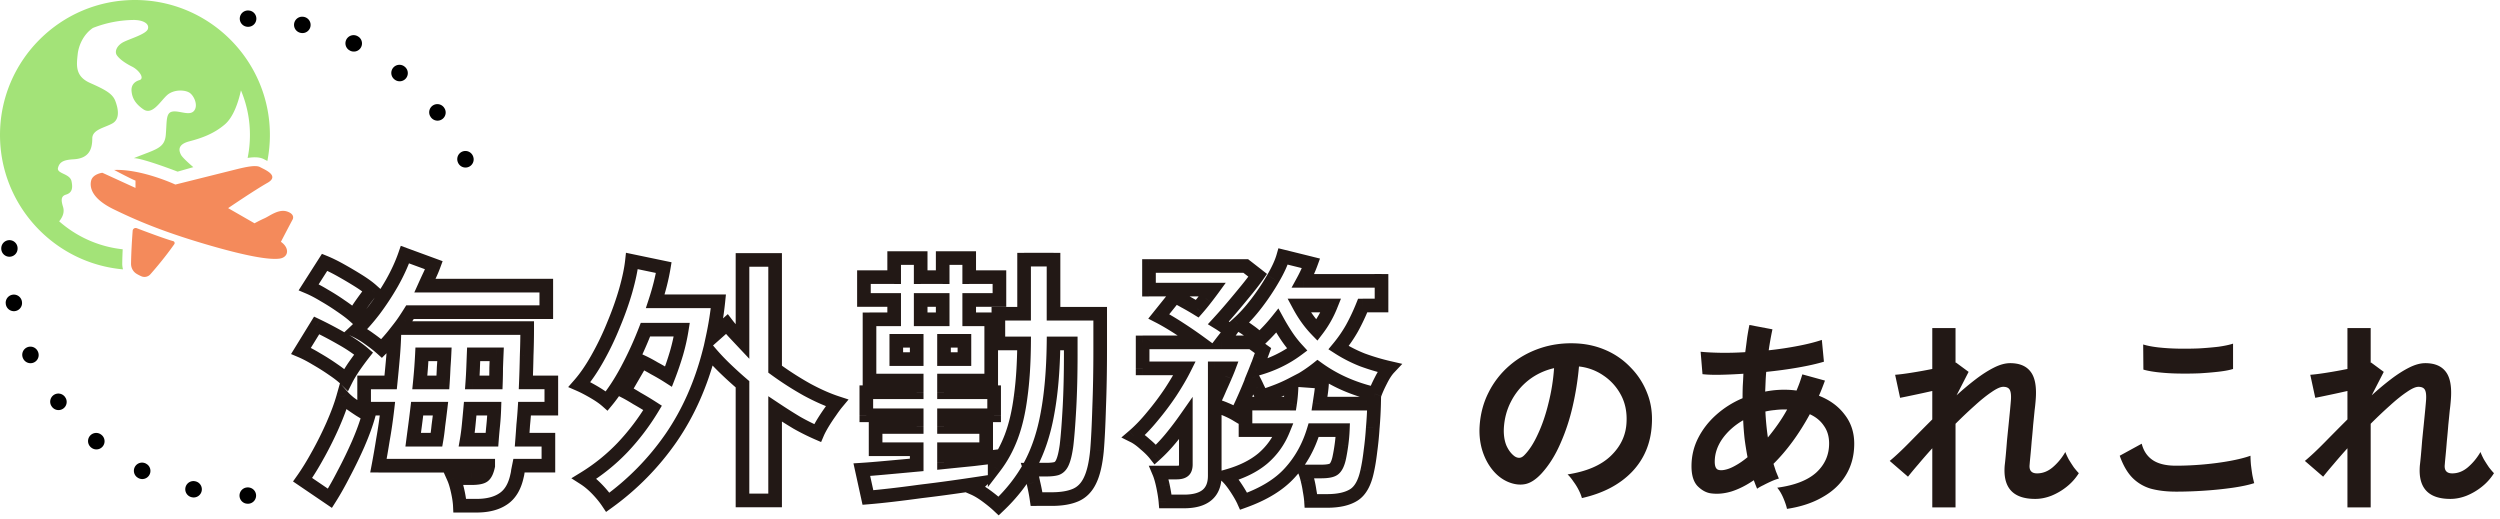
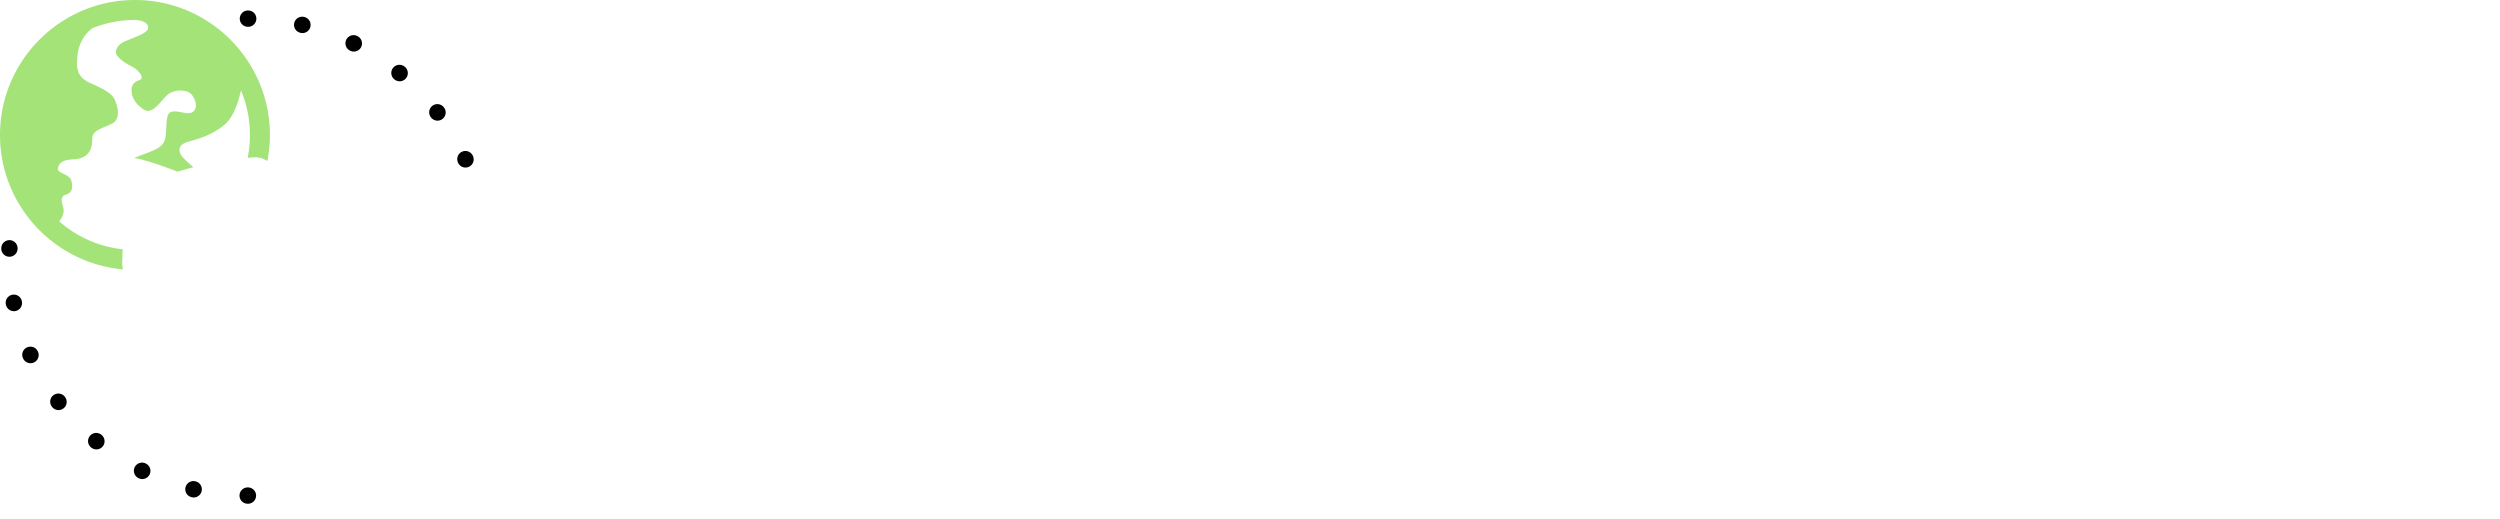
<svg xmlns="http://www.w3.org/2000/svg" width="660" height="137" viewBox="0 0 660 137" fill="none">
-   <path d="M417.62 131.493c-.147-.584-.421-1.278-.822-2.082a15.06 15.06 0 00-1.425-2.302c-.512-.767-1.023-1.388-1.535-1.863 5.005-.767 8.805-2.393 11.399-4.877 2.63-2.521 4.018-5.48 4.165-8.878.146-2.703-.347-5.114-1.48-7.233a14.056 14.056 0 00-4.658-5.152 13.936 13.936 0 00-6.412-2.356 76.759 76.759 0 01-1.644 10.412c-.803 3.544-1.899 6.868-3.288 9.974-1.351 3.105-3.014 5.735-4.986 7.891-1.498 1.607-2.96 2.539-4.384 2.795-1.389.255-2.868.054-4.439-.603-1.535-.658-2.886-1.699-4.055-3.124-1.169-1.425-2.065-3.105-2.686-5.041-.621-1.973-.876-4.074-.767-6.302.183-3.325.968-6.357 2.357-9.097a22.822 22.822 0 015.589-7.179c2.338-2.01 5.024-3.525 8.056-4.548 3.032-1.023 6.265-1.444 9.699-1.26 2.777.145 5.389.766 7.837 1.862a19.9 19.9 0 016.411 4.549 19.525 19.525 0 014.275 6.631c1.023 2.52 1.443 5.279 1.26 8.274-.256 5.005-2.009 9.207-5.261 12.604-3.251 3.361-7.653 5.663-13.206 6.905zm-17.81-11.069c.401.292.822.438 1.26.438.438 0 .877-.219 1.315-.658 1.315-1.315 2.521-3.178 3.617-5.589 1.133-2.411 2.064-5.133 2.795-8.165a52.627 52.627 0 001.479-9.262c-2.52.585-4.767 1.644-6.74 3.179a17.015 17.015 0 00-4.603 5.589c-1.133 2.156-1.772 4.531-1.918 7.124-.073 1.717.146 3.215.657 4.494.548 1.242 1.261 2.192 2.138 2.85zm71.952 13.919c-.146-.731-.457-1.662-.932-2.795-.475-1.133-1.023-2.064-1.644-2.795 4.604-.621 8.038-1.954 10.303-4 2.265-2.083 3.397-4.64 3.397-7.672 0-1.827-.456-3.38-1.37-4.658-.876-1.315-2.119-2.338-3.726-3.069-2.85 5.224-6.046 9.59-9.59 13.097.219.694.438 1.37.658 2.028l.767 1.863c-.585.146-1.242.384-1.973.712-.731.329-1.443.676-2.137 1.042-.694.328-1.242.639-1.644.931l-.439-1.096a39.47 39.47 0 00-.438-1.151c-1.973 1.352-3.927 2.339-5.864 2.96-1.936.584-3.781.749-5.534.493-1.206-.183-2.357-.822-3.453-1.918-1.059-1.133-1.589-2.868-1.589-5.206 0-2.667.585-5.151 1.754-7.453 1.169-2.302 2.758-4.347 4.767-6.138a24.96 24.96 0 016.96-4.384c0-1.096.018-2.173.055-3.233.073-1.096.127-2.173.164-3.233-2.192.146-4.238.237-6.138.274-1.863.037-3.415-.018-4.658-.164l-.493-5.919c1.425.146 3.16.238 5.206.274a82.244 82.244 0 006.576-.164c.183-1.315.347-2.576.493-3.781.183-1.206.384-2.338.603-3.398l6.083 1.15a81.217 81.217 0 00-.986 5.536 93.155 93.155 0 007.726-1.151c2.485-.475 4.585-1.005 6.302-1.59l.548 5.755c-1.826.548-4.091 1.06-6.795 1.534-2.703.475-5.516.858-8.439 1.15-.073.841-.128 1.7-.164 2.576l-.11 2.631a25.913 25.913 0 016.686-.439c.548.037 1.077.092 1.589.165a49.38 49.38 0 00.822-2.083c.256-.73.493-1.46.712-2.192l5.973 1.644c-.255.695-.511 1.37-.767 2.028a45.83 45.83 0 01-.822 1.973c2.886 1.132 5.151 2.795 6.795 4.987 1.681 2.155 2.521 4.712 2.521 7.672 0 3.105-.73 5.863-2.192 8.274-1.425 2.375-3.47 4.311-6.137 5.809-2.631 1.535-5.773 2.576-9.426 3.124zm-16.002-10.412c.731-.183 1.571-.548 2.521-1.096.987-.548 2.01-1.261 3.069-2.137a86.97 86.97 0 01-.767-4.768 74.136 74.136 0 01-.384-4.987c-2.265 1.315-4.092 2.941-5.48 4.877-1.352 1.937-2.027 3.964-2.027 6.083 0 1.133.274 1.827.822 2.083.548.219 1.297.201 2.246-.055zm10.96-8.439a56.935 56.935 0 002.631-3.453 42.302 42.302 0 002.466-3.945h-.713c-.876 0-1.735.054-2.575.164-.84.073-1.662.201-2.466.384.109 2.301.329 4.585.657 6.85zm43.402 18.467v-15.618a153.152 153.152 0 00-3.726 4.275 93.92 93.92 0 00-2.686 3.233l-4.822-4.165c1.534-1.279 3.251-2.886 5.151-4.822a914.479 914.479 0 016.083-6.138v-7.508c-1.607.366-3.197.713-4.768 1.042-1.534.328-2.776.584-3.726.767l-1.315-6.083c1.059-.073 2.502-.256 4.329-.548a121.91 121.91 0 005.48-.986V86.612h6.138v9.152l.109-.055 3.343 2.466-3.178 6.192a73.223 73.223 0 015.096-4.274c1.681-1.279 3.288-2.302 4.822-3.069 1.535-.767 2.941-1.15 4.22-1.15 2.521 0 4.347.785 5.48 2.356 1.133 1.534 1.553 4.018 1.26 7.452a45.424 45.424 0 01-.274 2.631 640.613 640.613 0 01-.383 3.836c-.11 1.425-.238 2.849-.384 4.274a206.543 206.543 0 01-.329 3.781c-.109 1.096-.182 1.9-.219 2.412-.182 1.571.475 2.356 1.973 2.356 1.498 0 2.886-.548 4.165-1.644 1.278-1.096 2.374-2.429 3.288-4 .182.511.475 1.15.877 1.918.438.73.895 1.443 1.37 2.137.511.657.949 1.169 1.315 1.534a14.002 14.002 0 01-3.179 3.562 16.13 16.13 0 01-4.11 2.411c-1.424.548-2.831.822-4.219.822-5.882 0-8.567-2.959-8.056-8.877.073-.585.165-1.462.274-2.631.11-1.205.219-2.52.329-3.945.146-1.462.292-2.905.438-4.329.147-1.462.274-2.759.384-3.891.11-1.169.183-2.01.219-2.521.073-1.242-.036-2.119-.329-2.63-.292-.512-.858-.768-1.698-.768-.731 0-1.754.457-3.069 1.37-1.315.877-2.795 2.065-4.439 3.562a119.568 119.568 0 00-5.096 4.823v22.084h-6.138zm64.335-4.165c-2.448 0-4.64-.255-6.576-.767a11.285 11.285 0 01-4.932-2.904c-1.352-1.388-2.466-3.325-3.343-5.809l5.809-3.178c.475 1.899 1.443 3.342 2.905 4.329 1.461.986 3.507 1.479 6.137 1.479 2.338 0 4.75-.109 7.234-.328 2.484-.22 4.822-.53 7.014-.932s4.001-.859 5.425-1.37c0 .585.037 1.352.11 2.302.11.949.237 1.881.384 2.794.182.914.347 1.626.493 2.138-1.462.475-3.325.876-5.59 1.205a98.591 98.591 0 01-7.343.767c-2.594.183-5.169.274-7.727.274zm-8.603-32.222l-.055-6.63c1.059.328 2.374.584 3.945.766 1.608.183 3.325.293 5.152.33a95.56 95.56 0 005.589-.056 91.25 91.25 0 005.151-.438c1.571-.22 2.868-.493 3.891-.822v6.686c-.913.292-2.155.53-3.726.712a91.137 91.137 0 01-5.151.438 96.64 96.64 0 01-5.645.055 56.371 56.371 0 01-5.261-.329c-1.607-.182-2.904-.42-3.89-.712zm53.868 36.387v-15.618a153.152 153.152 0 00-3.726 4.275 93.92 93.92 0 00-2.686 3.233l-4.822-4.165c1.534-1.279 3.251-2.886 5.151-4.822a914.479 914.479 0 016.083-6.138v-7.508c-1.607.366-3.197.713-4.768 1.042-1.534.328-2.776.584-3.726.767l-1.315-6.083c1.059-.073 2.502-.256 4.329-.548a121.91 121.91 0 005.48-.986V86.612h6.138v9.152l.109-.055 3.343 2.466-3.178 6.192a73.223 73.223 0 015.096-4.274c1.681-1.279 3.288-2.302 4.822-3.069 1.535-.767 2.941-1.15 4.22-1.15 2.521 0 4.347.785 5.48 2.356 1.133 1.534 1.553 4.018 1.26 7.452a45.424 45.424 0 01-.274 2.631 640.613 640.613 0 01-.383 3.836c-.11 1.425-.238 2.849-.384 4.274a206.543 206.543 0 01-.329 3.781c-.109 1.096-.182 1.9-.219 2.412-.182 1.571.475 2.356 1.973 2.356 1.498 0 2.886-.548 4.165-1.644 1.278-1.096 2.374-2.429 3.288-4 .182.511.475 1.15.877 1.918.438.73.895 1.443 1.37 2.137.511.657.949 1.169 1.315 1.534a14.002 14.002 0 01-3.179 3.562 16.13 16.13 0 01-4.11 2.411c-1.424.548-2.831.822-4.219.822-5.882 0-8.567-2.959-8.056-8.877.073-.585.165-1.462.274-2.631.11-1.205.219-2.52.329-3.945.146-1.462.292-2.905.438-4.329.147-1.462.274-2.759.384-3.891.11-1.169.183-2.01.219-2.521.073-1.242-.036-2.119-.329-2.63-.292-.512-.858-.768-1.698-.768-.731 0-1.754.457-3.069 1.37-1.315.877-2.795 2.065-4.439 3.562a119.568 119.568 0 00-5.096 4.823v22.084h-6.138z" fill="#221815" />
  <mask id="a" maskUnits="userSpaceOnUse" x="76" y="64" width="295" height="73" fill="#000">
-     <path fill="#fff" d="M76 64h295v73H76z" />
-     <path d="M121.4 133.51c-.047-1.027-.233-2.287-.56-3.78-.327-1.493-.677-2.66-1.05-3.5h4.62c1.68 0 2.777-.21 3.29-.63.513-.42.91-1.283 1.19-2.59v-.07H99.91c.373-1.96.77-4.247 1.19-6.86.467-2.613.863-5.343 1.19-8.19h-6.16v-6.93h7c.233-2.287.443-4.503.63-6.65.187-2.193.303-4.223.35-6.09-1.12 1.4-2.24 2.66-3.36 3.78-.887-.793-1.96-1.633-3.22-2.52-1.213-.887-2.403-1.61-3.57-2.17 1.54-1.447 3.15-3.267 4.83-5.46a69.865 69.865 0 004.69-7.14c1.447-2.567 2.59-5.063 3.43-7.49l7.63 2.8c-.327.887-.7 1.773-1.12 2.66-.42.887-.84 1.797-1.26 2.73h32.06v7h-35.98c-.467.747-.933 1.47-1.4 2.17-.467.7-.957 1.377-1.47 2.03h33.81c0 2.427-.047 4.853-.14 7.28a332.558 332.558 0 01-.21 7.07h6.72v6.93h-7.07c-.093 1.447-.21 2.87-.35 4.27-.093 1.4-.187 2.707-.28 3.92h6.93v6.86h-7.77l-.28 1.4c-.047.42-.117.817-.21 1.19-.607 2.893-1.82 4.947-3.64 6.16-1.773 1.213-4.13 1.82-7.07 1.82h-4.41zm-34.3-1.96l-7.21-4.9c1.353-1.913 2.73-4.153 4.13-6.72a95.641 95.641 0 003.92-7.91c1.167-2.66 2.053-5.063 2.66-7.21.373.42.957.957 1.75 1.61.84.607 1.727 1.213 2.66 1.82.933.56 1.703 1.027 2.31 1.4-.607 2.193-1.493 4.643-2.66 7.35a121.164 121.164 0 01-3.78 7.84c-1.307 2.567-2.567 4.807-3.78 6.72zm4.27-31.29c-.793-.793-1.913-1.68-3.36-2.66a59.26 59.26 0 00-4.41-2.8c-1.54-.933-2.917-1.657-4.13-2.17l4.13-6.72c2.053.98 4.223 2.123 6.51 3.43 2.333 1.307 4.293 2.637 5.88 3.99-.7.887-1.54 2.03-2.52 3.43-.933 1.4-1.633 2.567-2.1 3.5zm2.1-16.87c-.84-.747-1.983-1.61-3.43-2.59a59.26 59.26 0 00-4.41-2.8c-1.54-.933-2.917-1.657-4.13-2.17l4.2-6.58c1.26.513 2.683 1.213 4.27 2.1a109.81 109.81 0 014.62 2.73c1.493.933 2.683 1.797 3.57 2.59-.373.42-.887 1.073-1.54 1.96a93.435 93.435 0 00-1.89 2.66 40.83 40.83 0 00-1.26 2.1zm29.75 32.69h6.65c.093-1.213.21-2.52.35-3.92.14-1.4.233-2.823.28-4.27h-6.37c-.14 1.587-.28 3.08-.42 4.48-.14 1.4-.303 2.637-.49 3.71zm-14.14 0h6.16c.187-1.073.35-2.31.49-3.71.187-1.4.373-2.893.56-4.48h-6.16a292.67 292.67 0 01-.56 4.48c-.187 1.4-.35 2.637-.49 3.71zm15.61-15.12h6.23c.047-1.307.07-2.59.07-3.85.047-1.26.093-2.45.14-3.57h-6.09c-.047 1.167-.093 2.38-.14 3.64a117.21 117.21 0 01-.21 3.78zm-13.86 0h6.09c.093-1.4.163-2.73.21-3.99.093-1.26.163-2.403.21-3.43h-5.95c-.047.98-.117 2.123-.21 3.43-.093 1.26-.21 2.59-.35 3.99zm49.63 31.64c-.747-1.12-1.68-2.263-2.8-3.43-1.12-1.167-2.263-2.123-3.43-2.87a50.428 50.428 0 0010.15-8.19 60.82 60.82 0 007.91-10.43 84.904 84.904 0 00-4.06-2.45c-1.353-.84-2.497-1.493-3.43-1.96l4.55-7.84c1.027.467 2.17 1.073 3.43 1.82 1.307.7 2.543 1.423 3.71 2.17a80.225 80.225 0 002.1-6.16 51.728 51.728 0 001.4-6.23h-9.59a95.63 95.63 0 01-4.83 10.57c-1.773 3.313-3.57 6.067-5.39 8.26-.84-.747-1.983-1.54-3.43-2.38-1.447-.84-2.707-1.493-3.78-1.96 1.633-1.867 3.22-4.177 4.76-6.93A74.398 74.398 0 00162 85.7c1.307-3.127 2.38-6.16 3.22-9.1.84-2.987 1.377-5.553 1.61-7.7l8.4 1.75c-.467 2.8-1.213 5.763-2.24 8.89h16.66a86.181 86.181 0 01-1.47 9.31l3.71-3.29c.607.793 1.26 1.563 1.96 2.31.7.747 1.423 1.517 2.17 2.31V68.62h8.61v28.84a82.254 82.254 0 008.4 5.39c2.847 1.54 5.483 2.707 7.91 3.5-.467.56-1.05 1.353-1.75 2.38-.7.98-1.377 2.007-2.03 3.08-.607 1.027-1.05 1.867-1.33 2.52a59.555 59.555 0 01-5.46-2.73 142.394 142.394 0 01-5.74-3.64v24.15h-8.61v-30.66a104.143 104.143 0 01-4.69-4.27 57.582 57.582 0 01-4.06-4.34c-2.193 8.587-5.577 16.193-10.15 22.82a70.032 70.032 0 01-16.66 16.94zm103.18.98c-.84-.793-1.89-1.657-3.15-2.59-1.26-.933-2.427-1.633-3.5-2.1l.7-.7c.28-.187.513-.373.7-.56-2.147.327-4.55.677-7.21 1.05s-5.367.723-8.12 1.05c-2.707.373-5.273.7-7.7.98-2.427.28-4.503.49-6.23.63l-1.61-7.35c1.493-.093 3.523-.257 6.09-.49 2.613-.233 5.413-.49 8.4-.77v-4.13h-10.85v-5.88h10.85v-3.08h-13.3v-6.09h13.3v-3.08h-12.46V84.3h6.51v-5.11h-7.98v-6.02h7.98v-5.04h7v5.04h5.81v-5.04h7v5.04h7.98v6.02h-7.98v5.11h5.81v16.17h-12.46v3.08h13.23v6.09h-13.23v3.08h11.13v5.88h-11.13v3.43c2.753-.28 5.297-.537 7.63-.77 2.38-.28 4.293-.513 5.74-.7v2.73c1.82-2.38 3.29-5.063 4.41-8.05 1.12-2.987 1.937-6.487 2.45-10.5.56-4.013.863-8.703.91-14.07h-6.79v-7.84h6.79V68.55h7.77v14.28h12.32v9.52c0 5.507-.093 10.617-.28 15.33-.14 4.667-.327 8.4-.56 11.2-.327 3.5-.957 6.183-1.89 8.05-.887 1.82-2.147 3.08-3.78 3.78-1.633.7-3.733 1.05-6.3 1.05h-3.99a50.221 50.221 0 00-.84-4.34c-.327-1.587-.607-2.73-.84-3.43h4.2c1.167 0 2.077-.093 2.73-.28.7-.233 1.237-.793 1.61-1.68.42-.933.77-2.403 1.05-4.41.28-2.333.537-5.6.77-9.8.233-4.247.35-9.007.35-14.28v-2.87h-4.55c-.093 7.14-.63 13.323-1.61 18.55-.933 5.18-2.45 9.73-4.55 13.65-2.1 3.873-4.877 7.443-8.33 10.71zM243.06 84.3h5.81v-5.11h-5.81v5.11zm-6.44 10.5h5.39v-4.83h-5.39v4.83zm12.6 0h5.39v-4.83h-5.39v4.83zm58.45 37.59c-.093-1.073-.303-2.403-.63-3.99-.327-1.54-.677-2.753-1.05-3.64h4.55c.887 0 1.517-.14 1.89-.42.42-.28.63-.863.63-1.75v-12.11a81.338 81.338 0 01-3.99 5.25c-1.353 1.633-2.707 3.057-4.06 4.27-.7-.887-1.61-1.797-2.73-2.73-1.073-.98-2.077-1.703-3.01-2.17 1.633-1.4 3.29-3.127 4.97-5.18a72.203 72.203 0 004.83-6.44c1.493-2.287 2.707-4.363 3.64-6.23h-11.06v-6.86h15.05c-1.727-1.26-3.57-2.52-5.53-3.78-1.96-1.26-3.71-2.287-5.25-3.08l4.27-5.32c.84.42 1.75.91 2.73 1.47a76.349 76.349 0 013.15 1.82c.7-.793 1.447-1.703 2.24-2.73a109.753 109.753 0 001.75-2.31h-16.73v-6.23h25.55l3.15 2.45c-.747 1.073-1.727 2.357-2.94 3.85a274.653 274.653 0 01-3.78 4.55 133.083 133.083 0 01-3.64 4.13 26.05 26.05 0 011.68 1.12c.513.373 1.003.747 1.47 1.12-.233.327-.56.747-.98 1.26-.42.513-.863 1.073-1.33 1.68h7.91l3.01 2.17c-.187.513-.443 1.213-.77 2.1-.28.84-.63 1.773-1.05 2.8 4.107-1.12 7.723-2.847 10.85-5.18a29.425 29.425 0 01-2.8-3.57 54.83 54.83 0 01-2.45-4.06 43.153 43.153 0 01-2.31 2.66 57.24 57.24 0 01-2.38 2.38c-.747-.793-1.657-1.563-2.73-2.31-1.073-.793-2.077-1.423-3.01-1.89 1.68-1.493 3.337-3.313 4.97-5.46a60.74 60.74 0 004.34-6.51c1.307-2.24 2.193-4.177 2.66-5.81l7.35 1.82c-.56 1.54-1.26 3.08-2.1 4.62h20.72v6.51h-4.97a53.714 53.714 0 01-2.8 5.95 35.308 35.308 0 01-3.57 5.18 36.371 36.371 0 006.3 3.22c2.287.84 4.643 1.54 7.07 2.1-.747.793-1.47 1.89-2.17 3.29-.7 1.353-1.237 2.543-1.61 3.57a43.974 43.974 0 01-8.05-2.66 39.143 39.143 0 01-7.07-4.06c-1.4 1.12-2.94 2.17-4.62 3.15l5.81.42c-.047.98-.14 1.96-.28 2.94l-.42 2.8h14.42a102.686 102.686 0 01-.35 6.37 84.667 84.667 0 01-.63 6.3c-.233 1.96-.513 3.663-.84 5.11-.653 3.127-1.82 5.227-3.5 6.3-1.68 1.073-4.037 1.61-7.07 1.61h-4.27c-.047-.7-.163-1.563-.35-2.59a28.44 28.44 0 00-.56-2.87c-.233-.98-.467-1.75-.7-2.31h4.27c1.68 0 2.8-.21 3.36-.63.607-.467 1.073-1.4 1.4-2.8.233-1.073.443-2.287.63-3.64.187-1.4.303-2.683.35-3.85h-7.7c-1.307 4.34-3.383 8.073-6.23 11.2-2.8 3.127-6.883 5.647-12.25 7.56-.42-.933-1.073-2.077-1.96-3.43-.887-1.353-1.727-2.403-2.52-3.15 3.873-1.073 7.023-2.613 9.45-4.62 2.427-2.053 4.247-4.573 5.46-7.56h-9.94v-7h11.76c.233-1.54.373-3.22.42-5.04a38.577 38.577 0 01-3.71 1.68 62.916 62.916 0 01-4.2 1.47c-.327-.747-.7-1.54-1.12-2.38-.373-.84-.793-1.68-1.26-2.52a121.736 121.736 0 01-2.38 5.67c-.793 1.82-1.447 3.15-1.96 3.99-.7-.42-1.587-.863-2.66-1.33a19.362 19.362 0 00-3.01-1.05v18.55c0 4.527-2.707 6.79-8.12 6.79h-4.9zm39.97-45.22a27.288 27.288 0 003.71-6.51h-8.4c1.353 2.52 2.917 4.69 4.69 6.51zm-26.95 18.34c.467-.933.933-1.96 1.4-3.08.513-1.12.98-2.17 1.4-3.15.42-.98.7-1.657.84-2.03h-3.64v8.26z" />
-   </mask>
+     </mask>
  <path d="M121.4 133.51l-1.798.082.078 1.718h1.72v-1.8zm-.56-3.78l1.758-.385-1.758.385zm-1.05-3.5v-1.8h-2.77l1.125 2.531 1.645-.731zm7.91-.63l-1.14-1.393 1.14 1.393zm1.19-2.59l1.76.377.04-.186v-.191h-1.8zm0-.07h1.8v-1.8h-1.8v1.8zm-28.98 0l-1.768-.337-.407 2.137h2.175v-1.8zm1.19-6.86l-1.772-.316-.003.015-.002.015 1.777.286zm1.19-8.19l1.788.205.23-2.005h-2.018v1.8zm-6.16 0h-1.8v1.8h1.8v-1.8zm0-6.93v-1.8h-1.8v1.8h1.8zm7 0v1.8h1.626l.165-1.617-1.791-.183zm.63-6.65l1.793.156.001-.003-1.794-.153zm.35-6.09l1.799.045.134-5.343-3.339 4.174 1.406 1.124zM100.75 92l-1.2 1.341 1.269 1.136 1.204-1.204L100.75 92zm-3.22-2.52l-1.062 1.453.013.01.013.01 1.036-1.473zm-3.57-2.17l-1.232-1.312-1.915 1.798 2.368 1.137.779-1.623zm4.83-5.46l1.429 1.095.006-.008.005-.007-1.44-1.08zm4.69-7.14l1.561.896.004-.006.003-.006-1.568-.884zm3.43-7.49l.62-1.69-1.721-.632-.6 1.733 1.701.589zm7.63 2.8l1.689.622.623-1.69-1.692-.622-.62 1.69zm-1.12 2.66l1.627.77-1.627-.77zm-1.26 2.73l-1.641-.739-1.143 2.539h2.784v-1.8zm32.06 0h1.8v-1.8h-1.8v1.8zm0 7v1.8h1.8v-1.8h-1.8zm-35.98 0v-1.8h-.998l-.528.846 1.526.954zm-1.4 2.17l1.498.999-1.498-.999zm-1.47 2.03l-1.415-1.112-2.288 2.912h3.703v-1.8zm33.81 0h1.8v-1.8h-1.8v1.8zm-.14 7.28l-1.799-.07v.018l-.001.017 1.8.035zm-.21 7.07l-1.799-.073-.076 1.873h1.875v-1.8zm6.72 0h1.8v-1.8h-1.8v1.8zm0 6.93v1.8h1.8v-1.8h-1.8zm-7.07 0v-1.8h-1.688l-.108 1.684 1.796.116zm-.35 4.27l-1.791-.179-.003.03-.002.029 1.796.12zm-.28 3.92l-1.795-.138-.149 1.938h1.944v-1.8zm6.93 0h1.8v-1.8h-1.8v1.8zm0 6.86v1.8h1.8v-1.8h-1.8zm-7.77 0v-1.8h-1.476l-.289 1.447 1.765.353zm-.28 1.4l-1.765-.353-.015.077-.009.077 1.789.199zm-.21 1.19l-1.746-.437-.009.034-.007.034 1.762.369zm-3.64 6.16l-.998-1.498-.009.006-.009.006 1.016 1.486zm-45.78-.14l-1.012 1.489 1.537 1.044.995-1.569-1.52-.964zm-7.21-4.9l-1.47-1.039-1.059 1.497 1.517 1.031 1.012-1.489zm4.13-6.72l-1.575-.872-.005.01 1.58.862zm3.92-7.91l-1.648-.723 1.648.723zm2.66-7.21l1.345-1.196-2.183-2.456-.894 3.162 1.732.49zm1.75 1.61l-1.144 1.389.044.037.046.033 1.054-1.459zm2.66 1.82l-.981 1.509.027.018.028.016.926-1.543zm2.31 1.4l1.735.48.36-1.304-1.152-.709-.943 1.533zm-2.66 7.35l1.648.723.005-.011-1.653-.712zm-3.78 7.84l-1.592-.84-.006.012-.006.011 1.604.817zm.49-24.57l-1.273 1.273 1.766 1.766 1.117-2.234-1.61-.805zm-3.36-2.66l-1.032 1.475.011.007.011.008 1.01-1.49zm-4.41-2.8l-.933 1.54.017.01.018.01.898-1.56zm-4.13-2.17l-1.534-.942-1.096 1.784 1.929.816.701-1.658zm4.13-6.72l.775-1.624-1.46-.698-.849 1.38 1.534.942zm6.51 3.43l-.893 1.563.007.004.007.004.879-1.571zm5.88 3.99l1.413 1.115 1.074-1.36-1.319-1.124-1.168 1.369zm-2.52 3.43l-1.475-1.032-.011.017-.012.016 1.498.999zm0-13.37l-1.196 1.345 1.692 1.504 1.084-1.987-1.58-.862zm-3.43-2.59l-1.032 1.475.011.007.011.008 1.01-1.49zM85.63 78l-.933 1.54.017.01.018.01.898-1.56zm-4.13-2.17l-1.517-.968-1.147 1.796 1.963.83.701-1.658zm4.2-6.58l.68-1.667-1.39-.566-.807 1.264 1.517.969zm4.27 2.1l-.878 1.571.878-1.571zm8.19 5.32l1.345 1.196 1.192-1.341-1.337-1.196-1.2 1.341zm-3.43 4.62l-1.486-1.016-.018.027-.018.028 1.522.961zm28.49 34.79l-1.773-.308-.367 2.108h2.14v-1.8zm6.65 0v1.8h1.667l.128-1.662-1.795-.138zm.35-3.92l1.791.179-1.791-.179zm.28-4.27l1.799.058.06-1.858H130.5v1.8zm-6.37 0v-1.8h-1.648l-.145 1.642 1.793.158zm-.42 4.48l1.791.179-1.791-.179zm-14.63 3.71l-1.785-.233-.265 2.033h2.05v-1.8zm6.16 0v1.8h1.514l.259-1.492-1.773-.308zm.49-3.71l-1.784-.238-.004.029-.003.03 1.791.179zm.56-4.48l1.788.21.236-2.01h-2.024v1.8zm-6.16 0v-1.8h-1.601l-.187 1.59 1.788.21zm-.56 4.48l1.784.238-1.784-.238zm15.12-11.41l-1.795-.128-.138 1.928h1.933v-1.8zm6.23 0v1.8h1.737l.062-1.736-1.799-.064zm.07-3.85l-1.799-.067-.001.034v.033h1.8zm.14-3.57l1.798.075.079-1.875h-1.877v1.8zm-6.09 0v-1.8h-1.729l-.07 1.728 1.799.072zm-.14 3.64l1.799.07v-.003l-1.799-.067zm-14.07 3.78l-1.791-.179-.198 1.979h1.989v-1.8zm6.09 0v1.8h1.684l.112-1.68-1.796-.12zm.21-3.99l-1.795-.133-.003.033-.001.033 1.799.067zm.21-3.43l1.798.082.086-1.882h-1.884v1.8zm-5.95 0v-1.8h-1.716l-.082 1.714 1.798.086zm-.21 3.43l1.795.133v-.005l-1.795-.128zm10.22 36.54l1.798-.082c-.053-1.165-.261-2.533-.6-4.083l-1.758.385-1.758.385c.314 1.436.479 2.588.52 3.477l1.798-.082zm-.56-3.78l1.758-.385c-.338-1.545-.719-2.846-1.163-3.846l-1.645.731-1.645.731c.302.68.621 1.712.937 3.154l1.758-.385zm-1.05-3.5v1.8h4.62v-3.6h-4.62v1.8zm4.62 0v1.8c.903 0 1.72-.055 2.421-.19.666-.127 1.413-.359 2.009-.847l-1.14-1.393-1.14-1.393c.083-.068.025.015-.406.098-.396.075-.967.125-1.744.125v1.8zm3.29-.63l1.14 1.393c1.021-.835 1.517-2.24 1.81-3.606l-1.76-.377-1.76-.377c-.123.572-.257.979-.383 1.253-.13.283-.213.343-.187.321l1.14 1.393zm1.19-2.59h1.8v-.07h-3.6v.07h1.8zm0-.07v-1.8H99.91v3.6h28.98v-1.8zm-28.98 0l1.768.337c.378-1.982.777-4.286 1.199-6.911l-1.777-.286-1.777-.286a242.558 242.558 0 01-1.181 6.809l1.768.337zm1.19-6.86l1.772.316c.474-2.653.876-5.42 1.206-8.301l-1.788-.205-1.788-.205a131.122 131.122 0 01-1.174 8.079l1.772.316zm1.19-8.19v-1.8h-6.16v3.6h6.16v-1.8zm-6.16 0h1.8v-6.93h-3.6v6.93h1.8zm0-6.93v1.8h7v-3.6h-7v1.8zm7 0l1.791.183c.234-2.295.445-4.52.632-6.677l-1.793-.156-1.793-.156a440.524 440.524 0 01-.628 6.623l1.791.183zm.63-6.65l1.794.153c.189-2.223.308-4.29.355-6.198l-1.799-.045-1.799-.045c-.046 1.825-.16 3.819-.345 5.982l1.794.153zm.35-6.09l-1.406-1.124a43.802 43.802 0 01-3.227 3.631L100.75 92l1.273 1.273a47.871 47.871 0 003.493-3.929l-1.406-1.124zM100.75 92l1.2-1.341c-.951-.852-2.082-1.735-3.384-2.651L97.53 89.48l-1.036 1.472c1.219.858 2.234 1.654 3.056 2.39l1.2-1.342zm-3.22-2.52l1.062-1.453c-1.288-.942-2.573-1.725-3.853-2.34l-.779 1.623-.779 1.623c1.053.505 2.149 1.168 3.287 2l1.062-1.453zm-3.57-2.17l1.232 1.312c1.63-1.53 3.305-3.429 5.027-5.677L98.79 81.85l-1.429-1.094c-1.638 2.137-3.183 3.88-4.633 5.242l1.232 1.312zm4.83-5.46l1.44 1.08a71.578 71.578 0 004.811-7.324l-1.561-.896-1.561-.896a68.103 68.103 0 01-4.569 6.956l1.44 1.08zm4.69-7.14l1.568.884c1.492-2.648 2.683-5.243 3.563-7.785l-1.701-.589-1.701-.589c-.8 2.311-1.896 4.71-3.297 7.195l1.568.884zm3.43-7.49l-.62 1.69 7.63 2.8.62-1.69.62-1.69-7.63-2.8-.62 1.69zm7.63 2.8l-1.689-.622c-.307.834-.66 1.671-1.058 2.511l1.627.771 1.627.77c.442-.933.836-1.869 1.182-2.808l-1.689-.622zm-1.12 2.66l-1.627-.77c-.425.897-.85 1.818-1.274 2.761l1.641.739 1.641.739c.416-.924.831-1.823 1.246-2.698l-1.627-.771zm-1.26 2.73v1.8h32.06v-3.6h-32.06v1.8zm32.06 0h-1.8v7h3.6v-7h-1.8zm0 7v-1.8h-35.98v3.6h35.98v-1.8zm-35.98 0l-1.526-.954c-.458.732-.915 1.44-1.372 2.126l1.498.998 1.498.999a88.82 88.82 0 001.428-2.215l-1.526-.954zm-1.4 2.17l-1.498-.998c-.441.661-.903 1.3-1.387 1.916l1.415 1.112 1.415 1.112a34.02 34.02 0 001.553-2.143l-1.498-.999zm-1.47 2.03v1.8h33.81v-3.6h-33.81v1.8zm33.81 0h-1.8c0 2.404-.046 4.807-.139 7.21l1.799.07 1.799.07c.094-2.45.141-4.9.141-7.35h-1.8zm-.14 7.28l-1.8-.035a322.3 322.3 0 01-.209 7.032l1.799.073 1.799.073c.093-2.3.164-4.67.211-7.108l-1.8-.035zm-.21 7.07v1.8h6.72v-3.6h-6.72v1.8zm6.72 0h-1.8v6.93h3.6v-6.93h-1.8zm0 6.93v-1.8h-7.07v3.6h7.07v-1.8zm-7.07 0l-1.796-.116a119.339 119.339 0 01-.345 4.207l1.791.179 1.791.179c.142-1.422.261-2.866.355-4.333l-1.796-.116zm-.35 4.27l-1.796-.12a377.948 377.948 0 01-.279 3.902l1.795.138 1.795.138c.094-1.22.187-2.533.281-3.938l-1.796-.12zm-.28 3.92v1.8h6.93v-3.6h-6.93v1.8zm6.93 0h-1.8v6.86h3.6v-6.86h-1.8zm0 6.86v-1.8h-7.77v3.6h7.77v-1.8zm-7.77 0l-1.765-.353-.28 1.4 1.765.353 1.765.353.28-1.4-1.765-.353zm-.28 1.4l-1.789-.199a7.26 7.26 0 01-.167.952l1.746.437 1.746.437c.115-.459.198-.936.253-1.428l-1.789-.199zm-.21 1.19l-1.762-.369c-.544 2.598-1.571 4.161-2.876 5.031l.998 1.498.998 1.498c2.335-1.556 3.735-4.1 4.404-7.289l-1.762-.369zm-3.64 6.16l-1.016-1.486c-1.382.946-3.347 1.506-6.054 1.506v3.6c3.173 0 5.922-.653 8.086-2.134l-1.016-1.486zm-7.07 1.82v-1.8h-4.41v3.6h4.41v-1.8zm-38.71-1.96l1.012-1.489-7.21-4.9-1.012 1.489-1.012 1.489 7.21 4.9 1.012-1.489zm-7.21-4.9l1.47 1.039c1.402-1.982 2.815-4.283 4.24-6.897l-1.58-.862-1.58-.862c-1.375 2.52-2.715 4.698-4.02 6.543l1.47 1.039zm4.13-6.72l1.575.872a97.608 97.608 0 003.993-8.059l-1.648-.723-1.648-.723a93.831 93.831 0 01-3.847 7.761l1.575.872zm3.92-7.91l1.648.723c1.191-2.715 2.11-5.198 2.744-7.443l-1.732-.49-1.732-.49c-.579 2.048-1.434 4.372-2.576 6.977l1.648.723zm2.66-7.21l-1.345 1.196c.466.524 1.134 1.131 1.95 1.803l1.145-1.389 1.144-1.389c-.77-.635-1.268-1.101-1.549-1.417L90.6 104.81zm1.75 1.61l-1.054 1.459a67.105 67.105 0 002.733 1.87l.981-1.509.981-1.509a64.255 64.255 0 01-2.587-1.77l-1.054 1.459zm2.66 1.82l-.926 1.543c.93.559 1.694 1.022 2.293 1.39l.943-1.533.943-1.533c-.614-.378-1.39-.849-2.327-1.41l-.926 1.543zm2.31 1.4l-1.735-.48c-.58 2.095-1.435 4.466-2.578 7.118l1.653.712 1.653.712c1.19-2.761 2.108-5.29 2.742-7.582l-1.735-.48zm-2.66 7.35l-1.648-.723a119.017 119.017 0 01-3.724 7.723l1.592.84 1.592.84a123.007 123.007 0 003.836-7.957l-1.648-.723zm-3.78 7.84l-1.604-.817c-1.288 2.529-2.52 4.718-3.696 6.573l1.52.964 1.52.964c1.25-1.972 2.538-4.263 3.864-6.867l-1.604-.817zm.49-24.57l1.273-1.273c-.906-.905-2.128-1.864-3.624-2.877L88.01 97.6 87 99.09c1.399.947 2.416 1.762 3.097 2.443l1.273-1.273zm-3.36-2.66l1.032-1.475a60.903 60.903 0 00-4.544-2.885L83.6 94.8l-.898 1.56a57.39 57.39 0 014.276 2.715L88.01 97.6zm-4.41-2.8l.933-1.54c-1.59-.963-3.045-1.73-4.362-2.288l-.701 1.658-.701 1.658c1.11.47 2.407 1.148 3.898 2.051L83.6 94.8zm-4.13-2.17l1.534.943 4.13-6.72-1.534-.943-1.533-.942-4.13 6.72 1.533.942zm4.13-6.72l-.775 1.624a98.257 98.257 0 016.392 3.369l.893-1.563.893-1.563a101.816 101.816 0 00-6.628-3.492L83.6 85.91zm6.51 3.43l-.88 1.57c2.258 1.265 4.115 2.53 5.592 3.79l1.168-1.37 1.168-1.37c-1.697-1.447-3.76-2.842-6.168-4.19l-.88 1.57zm5.88 3.99l-1.413-1.115a78.16 78.16 0 00-2.582 3.513l1.475 1.032 1.475 1.032a74.57 74.57 0 012.458-3.347L95.99 93.33zm-2.52 3.43l-1.498-.999c-.953 1.43-1.698 2.666-2.212 3.694l1.61.805 1.61.805c.42-.839 1.074-1.936 1.988-3.306l-1.498-.999zm0-13.37l1.196-1.345c-.922-.82-2.136-1.732-3.617-2.735L90.04 80.8l-1.01 1.49c1.413.957 2.486 1.771 3.244 2.445l1.196-1.345zm-3.43-2.59l1.032-1.475a60.903 60.903 0 00-4.544-2.885L85.63 78l-.898 1.56a57.39 57.39 0 014.276 2.715L90.04 80.8zM85.63 78l.933-1.54c-1.59-.963-3.045-1.73-4.362-2.288L81.5 75.83l-.701 1.658c1.11.47 2.407 1.148 3.898 2.051L85.63 78zm-4.13-2.17l1.517.969 4.2-6.58-1.517-.969-1.517-.969-4.2 6.58 1.517.969zm4.2-6.58l-.68 1.667c1.174.478 2.53 1.142 4.072 2.004l.878-1.571.878-1.571c-1.631-.912-3.122-1.647-4.469-2.196L85.7 69.25zm4.27 2.1l-.878 1.571a108.36 108.36 0 014.544 2.685l.954-1.526.954-1.526c-1.52-.95-3.084-1.875-4.696-2.775l-.878 1.571zm4.62 2.73l-.954 1.526c1.443.903 2.54 1.705 3.324 2.405l1.2-1.341 1.2-1.341c-.99-.886-2.273-1.81-3.816-2.775l-.954 1.526zm3.57 2.59l-1.345-1.196c-.43.484-.983 1.19-1.644 2.088l1.449 1.068 1.45 1.068c.644-.876 1.118-1.476 1.435-1.832L98.16 76.67zm-1.54 1.96l-1.45-1.068a95.336 95.336 0 00-1.926 2.712l1.486 1.016 1.486 1.016a91.335 91.335 0 011.853-2.608L96.62 78.63zm-1.89 2.66l-1.522-.961a42.422 42.422 0 00-1.318 2.2l1.58.861 1.58.862a39.22 39.22 0 011.202-2l-1.522-.962zm28.49 34.79v1.8h6.65v-3.6h-6.65v1.8zm6.65 0l1.795.138c.092-1.198.207-2.491.346-3.879l-1.791-.179-1.791-.179a178.318 178.318 0 00-.354 3.961l1.795.138zm.35-3.92l1.791.179c.144-1.441.24-2.905.288-4.391l-1.799-.058-1.799-.058a61.356 61.356 0 01-.272 4.149l1.791.179zm.28-4.27v-1.8h-6.37v3.6h6.37v-1.8zm-6.37 0l-1.793-.158c-.139 1.58-.279 3.067-.418 4.459l1.791.179 1.791.179c.141-1.408.281-2.908.422-4.501l-1.793-.158zm-.42 4.48l-1.791-.179a50.924 50.924 0 01-.472 3.581l1.773.308 1.773.308c.196-1.126.365-2.407.508-3.839l-1.791-.179zm-14.63 3.71v1.8h6.16v-3.6h-6.16v1.8zm6.16 0l1.773.308c.196-1.126.365-2.407.508-3.839l-1.791-.179-1.791-.179a50.924 50.924 0 01-.472 3.581l1.773.308zm.49-3.71l1.784.238c.188-1.41.376-2.913.564-4.508l-1.788-.21-1.788-.21a287.725 287.725 0 01-.556 4.452l1.784.238zm.56-4.48v-1.8h-6.16v3.6h6.16v-1.8zm-6.16 0l-1.788-.21a287.725 287.725 0 01-.556 4.452l1.784.238 1.784.238c.188-1.41.376-2.913.564-4.508l-1.788-.21zm-.56 4.48l-1.784-.238c-.187 1.401-.351 2.64-.491 3.715l1.785.233 1.785.233c.14-1.071.303-2.306.489-3.705l-1.784-.238zm15.12-11.41v1.8h6.23v-3.6h-6.23v1.8zm6.23 0l1.799.064c.047-1.327.071-2.632.071-3.914h-3.6c0 1.238-.023 2.5-.069 3.786l1.799.064zm.07-3.85l1.799.067c.046-1.258.093-2.445.139-3.562l-1.798-.075-1.798-.075a777.6 777.6 0 00-.141 3.578l1.799.067zm.14-3.57v-1.8h-6.09v3.6h6.09v-1.8zm-6.09 0l-1.799-.072a1720.39 1720.39 0 00-.14 3.645l1.799.067 1.799.067c.046-1.259.093-2.47.14-3.635l-1.799-.072zm-.14 3.64l-1.799-.07a114.027 114.027 0 01-.206 3.722l1.795.128 1.795.128c.095-1.325.166-2.604.214-3.839l-1.799-.069zm-14.07 3.78v1.8h6.09v-3.6h-6.09v1.8zm6.09 0l1.796.12c.094-1.416.165-2.764.213-4.043l-1.799-.067-1.799-.067a134.81 134.81 0 01-.207 3.937l1.796.12zm.21-3.99l1.795.133c.094-1.273.166-2.434.213-3.481l-1.798-.082-1.798-.082a122.02 122.02 0 01-.207 3.379l1.795.133zm.21-3.43v-1.8h-5.95v3.6h5.95v-1.8zm-5.95 0l-1.798-.086c-.046.962-.115 2.09-.207 3.388l1.795.128 1.795.128c.094-1.316.165-2.474.213-3.472l-1.798-.086zm-.21 3.43l-1.795-.133a152.272 152.272 0 01-.346 3.944l1.791.179 1.791.179c.141-1.414.259-2.759.354-4.036l-1.795-.133zm49.28 35.63l-1.498.998 1.036 1.555 1.515-1.093-1.053-1.46zm-2.8-3.43l1.298-1.247-1.298 1.247zm-3.43-2.87l-.94-1.535-2.452 1.502 2.422 1.549.97-1.516zm10.15-8.19l1.301 1.244.009-.01-1.31-1.234zm7.91-10.43l1.543.926.898-1.496-1.468-.944-.973 1.514zm-4.06-2.45l-.949 1.529.03.019.032.018.887-1.566zm-3.43-1.96l-1.557-.904-.961 1.657 1.713.857.805-1.61zm4.55-7.84l.745-1.639-1.484-.674-.818 1.41 1.557.903zm3.43 1.82l-.918 1.549.034.02.034.018.85-1.587zm3.71 2.17l-.97 1.516 1.855 1.188.794-2.055-1.679-.649zm2.1-6.16l1.726.51.003-.01-1.729-.5zm1.4-6.23l1.778.283.331-2.083h-2.109v1.8zm-9.59 0v-1.8h-1.233l-.445 1.15 1.678.65zm-10.22 18.83l-1.196 1.345 1.392 1.238 1.189-1.434-1.385-1.149zm-3.43-2.38l.904-1.557-.904 1.557zm-3.78-1.96l-1.355-1.185-1.622 1.854 2.259.982.718-1.651zm4.76-6.93l-1.566-.887-.005.008 1.571.879zM162 85.7l-1.661-.694-.004.01-.005.011 1.67.673zm3.22-9.1l1.731.495.002-.008-1.733-.487zm1.61-7.7l.367-1.762-1.942-.405-.214 1.972 1.789.195zm8.4 1.75l1.776.296.284-1.706-1.693-.352-.367 1.762zm-2.24 8.89l-1.71-.562-.776 2.362h2.486v-1.8zm16.66 0l1.791.184.204-1.984h-1.995v1.8zm-1.47 9.31l-1.76-.379-1.157 5.371 4.111-3.645-1.194-1.347zm3.71-3.29l1.43-1.093-1.176-1.538-1.448 1.284 1.194 1.347zm1.96 2.31l-1.313 1.231 1.313-1.231zm2.17 2.31l-1.311 1.234 3.111 3.305V90.18h-1.8zm0-21.56v-1.8h-1.8v1.8h1.8zm8.61 0h1.8v-1.8h-1.8v1.8zm0 28.84h-1.8v.916l.74.539 1.06-1.455zm8.4 5.39l-.876 1.572.01.006.01.005.856-1.583zm7.91 3.5l1.383 1.152 1.699-2.038-2.523-.825-.559 1.711zm-1.75 2.38l1.465 1.046.011-.016.011-.016-1.487-1.014zm-2.03 3.08l-1.538-.936-.006.01-.006.01 1.55.916zm-1.33 2.52l-.714 1.652 1.657.717.711-1.66-1.654-.709zm-5.46-2.73l-.926 1.543.022.014.023.013.881-1.57zm-5.74-3.64l.998-1.498-2.798-1.865v3.363h1.8zm0 24.15v1.8h1.8v-1.8h-1.8zm-8.61 0h-1.8v1.8h1.8v-1.8zm0-30.66h1.8v-.828l-.629-.539-1.171 1.367zm-4.69-4.27l1.252-1.293-1.252 1.293zm-4.06-4.34l1.379-1.157-2.255-2.688-.868 3.4 1.744.445zm-10.15 22.82l1.478 1.027.003-.005-1.481-1.022zm-16.66 16.94l1.498-.998c-.816-1.224-1.82-2.45-3-3.679l-1.298 1.247-1.298 1.247c1.06 1.104 1.923 2.165 2.6 3.181l1.498-.998zm-2.8-3.43l1.298-1.247c-1.202-1.252-2.453-2.304-3.758-3.139l-.97 1.516-.97 1.516c1.029.659 2.064 1.52 3.102 2.601l1.298-1.247zm-3.43-2.87l.94 1.535a52.207 52.207 0 0010.511-8.481l-1.301-1.244-1.301-1.244a48.608 48.608 0 01-9.789 7.899l.94 1.535zm10.15-8.19l1.31 1.234a62.51 62.51 0 008.143-10.738l-1.543-.926-1.543-.926a59.041 59.041 0 01-7.677 10.122l1.31 1.234zm7.91-10.43l.973-1.514a85.552 85.552 0 00-4.146-2.502l-.887 1.566-.887 1.566a83.781 83.781 0 013.974 2.398l.973-1.514zm-4.06-2.45l.949-1.529c-1.378-.856-2.573-1.54-3.574-2.041l-.805 1.61-.805 1.61c.866.433 1.958 1.055 3.286 1.879l.949-1.529zm-3.43-1.96l1.557.904 4.55-7.84-1.557-.904-1.557-.904-4.55 7.84 1.557.904zm4.55-7.84l-.745 1.639c.953.433 2.038 1.007 3.257 1.73l.918-1.549.918-1.549c-1.301-.77-2.503-1.41-3.603-1.91l-.745 1.639zm3.43 1.82l-.85 1.587a53.77 53.77 0 013.59 2.099l.97-1.516.97-1.516a57.158 57.158 0 00-3.83-2.24l-.85 1.586zm3.71 2.17l1.679.649a82.018 82.018 0 002.147-6.299l-1.726-.51-1.726-.51a78.483 78.483 0 01-2.053 6.021l1.679.649zm2.1-6.16l1.729.5a53.591 53.591 0 001.449-6.447l-1.778-.283-1.778-.283a49.865 49.865 0 01-1.351 6.013l1.729.5zm1.4-6.23v-1.8h-9.59v3.6h9.59v-1.8zm-9.59 0l-1.678-.65a93.661 93.661 0 01-4.739 10.37l1.587.85 1.587.85a97.239 97.239 0 004.921-10.77l-1.678-.65zm-4.83 10.57l-1.587-.85c-1.733 3.239-3.465 5.884-5.188 7.961l1.385 1.149 1.385 1.149c1.917-2.31 3.779-5.171 5.592-8.56l-1.587-.849zm-5.39 8.26l1.196-1.345c-.962-.856-2.217-1.717-3.722-2.592l-.904 1.557-.904 1.557c1.388.805 2.42 1.53 3.138 2.168l1.196-1.345zm-3.43-2.38l.904-1.557c-1.484-.861-2.809-1.55-3.966-2.054l-.718 1.651-.718 1.651c.989.43 2.184 1.047 3.594 1.866l.904-1.557zm-3.78-1.96l1.355 1.185c1.734-1.982 3.39-4.401 4.976-7.236l-1.571-.879-1.571-.879c-1.494 2.672-3.012 4.873-4.544 6.624l1.355 1.185zm4.76-6.93l1.566.887a76.305 76.305 0 004.374-9.104L162 85.7l-1.67-.673a72.498 72.498 0 01-4.166 8.676l1.566.887zM162 85.7l1.661.694c1.331-3.185 2.428-6.285 3.29-9.3l-1.731-.494-1.731-.494c-.818 2.865-1.867 5.832-3.15 8.9L162 85.7zm3.22-9.1l1.733.487c.856-3.045 1.419-5.714 1.666-7.993l-1.789-.194-1.789-.195c-.219 2.016-.73 4.48-1.554 7.408l1.733.487zm1.61-7.7l-.367 1.762 8.4 1.75.367-1.762.367-1.762-8.4-1.75-.367 1.762zm8.4 1.75l-1.776-.296c-.449 2.697-1.172 5.571-2.174 8.624l1.71.562 1.71.561c1.051-3.2 1.822-6.252 2.306-9.155l-1.776-.296zm-2.24 8.89v1.8h16.66v-3.6h-16.66v1.8zm16.66 0l-1.791-.184c-.32 3.11-.8 6.148-1.439 9.115l1.76.379 1.76.379a88.151 88.151 0 001.501-9.505l-1.791-.184zm-1.47 9.31l1.194 1.347 3.71-3.29-1.194-1.347-1.194-1.347-3.71 3.29 1.194 1.347zm3.71-3.29l-1.43 1.093a32.015 32.015 0 002.077 2.448l1.313-1.231 1.313-1.231a28.316 28.316 0 01-1.843-2.172l-1.43 1.093zm1.96 2.31l-1.313 1.231c.701.748 1.425 1.519 2.172 2.313l1.311-1.234 1.311-1.234c-.746-.792-1.469-1.561-2.168-2.307l-1.313 1.231zm2.17 2.31h1.8V68.62h-3.6v21.56h1.8zm0-21.56v1.8h8.61v-3.6h-8.61v1.8zm8.61 0h-1.8v28.84h3.6V68.62h-1.8zm0 28.84l-1.06 1.455a83.963 83.963 0 008.584 5.507l.876-1.572.876-1.572a80.519 80.519 0 01-8.216-5.273l-1.06 1.455zm8.4 5.39l-.856 1.583c2.917 1.579 5.654 2.793 8.207 3.628l.559-1.711.559-1.711c-2.301-.752-4.837-1.871-7.613-3.372l-.856 1.583zm7.91 3.5l-1.383-1.152c-.52.624-1.141 1.472-1.854 2.518l1.487 1.014 1.487 1.014c.687-1.007 1.233-1.746 1.646-2.242l-1.383-1.152zm-1.75 2.38l-1.465-1.046a52.687 52.687 0 00-2.103 3.19l1.538.936 1.538.936a48.134 48.134 0 011.957-2.97l-1.465-1.046zm-2.03 3.08l-1.55-.916c-.623 1.055-1.11 1.971-1.434 2.727l1.654.709 1.654.709c.237-.551.636-1.315 1.226-2.313l-1.55-.916zm-1.33 2.52l.714-1.652a57.846 57.846 0 01-5.293-2.648l-.881 1.57-.881 1.57a61.265 61.265 0 005.627 2.812l.714-1.652zm-5.46-2.73l.926-1.543a143.127 143.127 0 01-5.668-3.595l-.998 1.498-.998 1.498a143.526 143.526 0 005.812 3.685l.926-1.543zm-5.74-3.64h-1.8v24.15h3.6v-24.15h-1.8zm0 24.15v-1.8h-8.61v3.6h8.61v-1.8zm-8.61 0h1.8v-30.66h-3.6v30.66h1.8zm0-30.66l1.171-1.367a102.94 102.94 0 01-4.609-4.196l-1.252 1.293-1.252 1.293c1.52 1.473 3.11 2.921 4.771 4.344l1.171-1.367zm-4.69-4.27l1.252-1.293a55.874 55.874 0 01-3.933-4.204l-1.379 1.157-1.379 1.157a59.27 59.27 0 004.187 4.476l1.252-1.293zm-4.06-4.34l-1.744-.446c-2.146 8.402-5.447 15.809-9.887 22.244l1.481 1.022 1.481 1.022c4.706-6.818 8.172-14.624 10.413-23.397l-1.744-.445zm-10.15 22.82l-1.478-1.027a68.248 68.248 0 01-16.235 16.507l1.053 1.46 1.053 1.46a71.834 71.834 0 0017.085-17.373l-1.478-1.027zm86.52 17.92l-1.236 1.309 1.237 1.168 1.236-1.169-1.237-1.308zm-6.65-4.69l-1.273-1.273-1.869 1.87 2.424 1.054.718-1.651zm.7-.7l-.998-1.498-.149.099-.126.126 1.273 1.273zm.7-.56l1.273 1.273 3.877-3.877-5.421.824.271 1.78zm-7.21 1.05l-.25-1.783.25 1.783zm-8.12 1.05l-.212-1.787-.017.002-.017.002.246 1.783zm-7.7.98l.206 1.788-.206-1.788zm-6.23.63l-1.758.385.336 1.536 1.567-.127-.145-1.794zm-1.61-7.35l-.112-1.796-2.096.13.45 2.051 1.758-.385zm6.09-.49l-.16-1.793h-.003l.163 1.793zm8.4-.77l.168 1.792 1.632-.153v-1.639h-1.8zm0-4.13h1.8v-1.8h-1.8v1.8zm-10.85 0h-1.8v1.8h1.8v-1.8zm0-5.88v-1.8h-1.8v1.8h1.8zm10.85 0v1.8h1.8v-1.8h-1.8zm0-3.08h1.8v-1.8h-1.8v1.8zm-13.3 0h-1.8v1.8h1.8v-1.8zm0-6.09v-1.8h-1.8v1.8h1.8zm13.3 0v1.8h1.8v-1.8h-1.8zm0-3.08h1.8v-1.8h-1.8v1.8zm-12.46 0h-1.8v1.8h1.8v-1.8zm0-16.17v-1.8h-1.8v1.8h1.8zm6.51 0v1.8h1.8v-1.8h-1.8zm0-5.11h1.8v-1.8h-1.8v1.8zm-7.98 0h-1.8v1.8h1.8v-1.8zm0-6.02v-1.8h-1.8v1.8h1.8zm7.98 0v1.8h1.8v-1.8h-1.8zm0-5.04v-1.8h-1.8v1.8h1.8zm7 0h1.8v-1.8h-1.8v1.8zm0 5.04h-1.8v1.8h1.8v-1.8zm5.81 0v1.8h1.8v-1.8h-1.8zm0-5.04v-1.8h-1.8v1.8h1.8zm7 0h1.8v-1.8h-1.8v1.8zm0 5.04h-1.8v1.8h1.8v-1.8zm7.98 0h1.8v-1.8h-1.8v1.8zm0 6.02v1.8h1.8v-1.8h-1.8zm-7.98 0v-1.8h-1.8v1.8h1.8zm0 5.11h-1.8v1.8h1.8v-1.8zm5.81 0h1.8v-1.8h-1.8v1.8zm0 16.17v1.8h1.8v-1.8h-1.8zm-12.46 0v-1.8h-1.8v1.8h1.8zm0 3.08h-1.8v1.8h1.8v-1.8zm13.23 0h1.8v-1.8h-1.8v1.8zm0 6.09v1.8h1.8v-1.8h-1.8zm-13.23 0v-1.8h-1.8v1.8h1.8zm0 3.08h-1.8v1.8h1.8v-1.8zm11.13 0h1.8v-1.8h-1.8v1.8zm0 5.88v1.8h1.8v-1.8h-1.8zm-11.13 0v-1.8h-1.8v1.8h1.8zm0 3.43h-1.8v1.992l1.982-.201-.182-1.791zm7.63-.77l.179 1.791.016-.001.015-.002-.21-1.788zm5.74-.7h1.8v-2.047l-2.03.262.23 1.785zm0 2.73h-1.8v5.317l3.23-4.224-1.43-1.093zm4.41-8.05l-1.685-.632 1.685.632zm2.45-10.5l-1.783-.249-.001.01-.001.011 1.785.228zm.91-14.07l1.8.016.016-1.816h-1.816v1.8zm-6.79 0h-1.8v1.8h1.8v-1.8zm0-7.84v-1.8h-1.8v1.8h1.8zm6.79 0v1.8h1.8v-1.8h-1.8zm0-14.28v-1.8h-1.8v1.8h1.8zm7.77 0h1.8v-1.8h-1.8v1.8zm0 14.28h-1.8v1.8h1.8v-1.8zm12.32 0h1.8v-1.8h-1.8v1.8zm-.28 24.85l-1.799-.071v.017l1.799.054zm-.56 11.2l1.792.167.001-.009.001-.009-1.794-.149zm-1.89 8.05l-1.61-.805-.004.008-.004.009 1.618.788zm-3.78 3.78l.709 1.654-.709-1.654zm-10.29 1.05l-1.782.255.221 1.545h1.561v-1.8zm-.84-4.34l-1.763.363.005.025.006.024 1.752-.412zm-.84-3.43v-1.8h-2.497l.789 2.369 1.708-.569zm6.93-.28l.495 1.731.037-.011.037-.012-.569-1.708zm1.61-1.68l-1.641-.739-.009.02-.009.02 1.659.699zm1.05-4.41l1.783.249.002-.017.002-.018-1.787-.214zm.77-9.8l1.797.1v-.001l-1.797-.099zm.35-17.15h1.8v-1.8h-1.8v1.8zm-4.55 0v-1.8h-1.777l-.023 1.776 1.8.024zm-1.61 18.55l-1.769-.332-.002.013 1.771.319zm-4.55 13.65l1.582.858.005-.008-1.587-.85zM243.06 84.3h-1.8v1.8h1.8v-1.8zm5.81 0v1.8h1.8v-1.8h-1.8zm0-5.11h1.8v-1.8h-1.8v1.8zm-5.81 0v-1.8h-1.8v1.8h1.8zm-6.44 15.61h-1.8v1.8h1.8v-1.8zm5.39 0v1.8h1.8v-1.8h-1.8zm0-4.83h1.8v-1.8h-1.8v1.8zm-5.39 0v-1.8h-1.8v1.8h1.8zm12.6 4.83h-1.8v1.8h1.8v-1.8zm5.39 0v1.8h1.8v-1.8h-1.8zm0-4.83h1.8v-1.8h-1.8v1.8zm-5.39 0v-1.8h-1.8v1.8h1.8zm14.42 43.61l1.236-1.309c-.907-.856-2.016-1.765-3.315-2.727l-1.071 1.446-1.071 1.446c1.221.905 2.212 1.722 2.985 2.453l1.236-1.309zm-3.15-2.59l1.071-1.446c-1.335-.989-2.621-1.769-3.853-2.305l-.718 1.651-.718 1.651c.914.397 1.962 1.018 3.147 1.895l1.071-1.446zm-3.5-2.1l1.273 1.273.7-.7-1.273-1.273-1.273-1.273-.7.7 1.273 1.273zm.7-.7l.998 1.498a6.43 6.43 0 00.975-.785l-1.273-1.273-1.273-1.273a2.807 2.807 0 01-.425.335l.998 1.498zm.7-.56l-.271-1.78c-2.138.326-4.535.675-7.189 1.047l.25 1.783.25 1.783a679.08 679.08 0 007.231-1.053l-.271-1.78zm-7.21 1.05l-.25-1.783c-2.647.372-5.341.72-8.082 1.046l.212 1.787.212 1.787c2.766-.328 5.485-.679 8.158-1.054l-.25-1.783zm-8.12 1.05l-.246-1.783c-2.695.372-5.248.697-7.66.975l.206 1.788.206 1.788c2.442-.282 5.022-.61 7.74-.985l-.246-1.783zm-7.7.98l-.206-1.788c-2.414.278-4.469.486-6.169.624l.145 1.794.145 1.794c1.754-.142 3.852-.354 6.291-.636l-.206-1.788zm-6.23.63l1.758-.385-1.61-7.35-1.758.385-1.758.385 1.61 7.35 1.758-.385zm-1.61-7.35l.112 1.796c1.518-.094 3.568-.259 6.141-.493l-.163-1.793-.163-1.793c-2.56.233-4.571.395-6.039.487l.112 1.796zm6.09-.49l.16 1.793c2.616-.234 5.419-.491 8.408-.771l-.168-1.792-.168-1.792c-2.984.28-5.782.536-8.392.769l.16 1.793zm8.4-.77h1.8v-4.13h-3.6v4.13h1.8zm0-4.13v-1.8h-10.85v3.6h10.85v-1.8zm-10.85 0h1.8v-5.88h-3.6v5.88h1.8zm0-5.88v1.8h10.85v-3.6h-10.85v1.8zm10.85 0h1.8v-3.08h-3.6v3.08h1.8zm0-3.08v-1.8h-13.3v3.6h13.3v-1.8zm-13.3 0h1.8v-6.09h-3.6v6.09h1.8zm0-6.09v1.8h13.3v-3.6h-13.3v1.8zm13.3 0h1.8v-3.08h-3.6v3.08h1.8zm0-3.08v-1.8h-12.46v3.6h12.46v-1.8zm-12.46 0h1.8V84.3h-3.6v16.17h1.8zm0-16.17v1.8h6.51v-3.6h-6.51v1.8zm6.51 0h1.8v-5.11h-3.6v5.11h1.8zm0-5.11v-1.8h-7.98v3.6h7.98v-1.8zm-7.98 0h1.8v-6.02h-3.6v6.02h1.8zm0-6.02v1.8h7.98v-3.6h-7.98v1.8zm7.98 0h1.8v-5.04h-3.6v5.04h1.8zm0-5.04v1.8h7v-3.6h-7v1.8zm7 0h-1.8v5.04h3.6v-5.04h-1.8zm0 5.04v1.8h5.81v-3.6h-5.81v1.8zm5.81 0h1.8v-5.04h-3.6v5.04h1.8zm0-5.04v1.8h7v-3.6h-7v1.8zm7 0h-1.8v5.04h3.6v-5.04h-1.8zm0 5.04v1.8h7.98v-3.6h-7.98v1.8zm7.98 0h-1.8v6.02h3.6v-6.02h-1.8zm0 6.02v-1.8h-7.98v3.6h7.98v-1.8zm-7.98 0h-1.8v5.11h3.6v-5.11h-1.8zm0 5.11v1.8h5.81v-3.6h-5.81v1.8zm5.81 0h-1.8v16.17h3.6V84.3h-1.8zm0 16.17v-1.8h-12.46v3.6h12.46v-1.8zm-12.46 0h-1.8v3.08h3.6v-3.08h-1.8zm0 3.08v1.8h13.23v-3.6h-13.23v1.8zm13.23 0h-1.8v6.09h3.6v-6.09h-1.8zm0 6.09v-1.8h-13.23v3.6h13.23v-1.8zm-13.23 0h-1.8v3.08h3.6v-3.08h-1.8zm0 3.08v1.8h11.13v-3.6h-11.13v1.8zm11.13 0h-1.8v5.88h3.6v-5.88h-1.8zm0 5.88v-1.8h-11.13v3.6h11.13v-1.8zm-11.13 0h-1.8v3.43h3.6v-3.43h-1.8zm0 3.43l.182 1.791c2.753-.28 5.295-.537 7.627-.77l-.179-1.791-.179-1.791c-2.335.233-4.879.49-7.633.77l.182 1.791zm7.63-.77l.21 1.788c2.383-.281 4.304-.515 5.76-.703l-.23-1.785-.23-1.785a534.59 534.59 0 01-5.72.697l.21 1.788zm5.74-.7h-1.8v2.73h3.6v-2.73h-1.8zm0 2.73l1.43 1.093c1.934-2.529 3.487-5.369 4.665-8.511L267 115.24l-1.685-.632c-1.062 2.832-2.449 5.358-4.155 7.589l1.43 1.093zm4.41-8.05l1.685.632c1.18-3.146 2.024-6.787 2.55-10.904l-1.785-.228-1.785-.228c-.501 3.91-1.29 7.269-2.35 10.096l1.685.632zm2.45-10.5l1.783.249c.573-4.111.88-8.882.927-14.303l-1.8-.016-1.8-.016c-.046 5.312-.346 9.921-.893 13.837l1.783.249zm.91-14.07v-1.8h-6.79v3.6h6.79v-1.8zm-6.79 0h1.8v-7.84h-3.6v7.84h1.8zm0-7.84v1.8h6.79v-3.6h-6.79v1.8zm6.79 0h1.8V68.55h-3.6v14.28h1.8zm0-14.28v1.8h7.77v-3.6h-7.77v1.8zm7.77 0h-1.8v14.28h3.6V68.55h-1.8zm0 14.28v1.8h12.32v-3.6h-12.32v1.8zm12.32 0h-1.8v9.52h3.6v-9.52h-1.8zm0 9.52h-1.8c0 5.487-.093 10.573-.279 15.259l1.799.071 1.799.071c.187-4.74.281-9.874.281-15.401h-1.8zm-.28 15.33l-1.799-.054c-.14 4.653-.325 8.35-.555 11.105l1.794.149 1.794.149c.237-2.845.425-6.614.565-11.295l-1.799-.054zm-.56 11.2l-1.792-.167c-.318 3.409-.92 5.836-1.708 7.412l1.61.805 1.61.805c1.079-2.157 1.737-5.097 2.072-8.688l-1.792-.167zm-1.89 8.05l-1.618-.788c-.726 1.489-1.69 2.407-2.871 2.914l.709 1.654.709 1.654c2.086-.893 3.641-2.495 4.689-4.646l-1.618-.788zm-3.78 3.78l-.709-1.654c-1.333.571-3.168.904-5.591.904v3.6c2.711 0 5.075-.367 7.009-1.196l-.709-1.654zm-6.3 1.05v-1.8h-3.99v3.6h3.99v-1.8zm-3.99 0l1.782-.255a51.797 51.797 0 00-.87-4.497l-1.752.412-1.752.412c.364 1.546.633 2.939.81 4.183l1.782-.255zm-.84-4.34l1.763-.363c-.328-1.594-.626-2.827-.895-3.636l-1.708.569-1.708.569c.197.591.46 1.645.785 3.224l1.763-.363zm-.84-3.43v1.8h4.2v-3.6h-4.2v1.8zm4.2 0v1.8c1.233 0 2.336-.095 3.225-.349l-.495-1.731-.494-1.731c-.418.12-1.135.211-2.236.211v1.8zm2.73-.28l.569 1.708c1.331-.444 2.191-1.48 2.7-2.689l-1.659-.699-1.659-.699c-.237.564-.451.648-.52.671l.569 1.708zm1.61-1.68l1.641.739c.53-1.176.906-2.856 1.192-4.9l-1.783-.249-1.783-.249c-.274 1.969-.598 3.23-.908 3.92l1.641.739zm1.05-4.41l1.787.214c.287-2.389.546-5.701.78-9.914l-1.797-.1-1.797-.1c-.233 4.187-.487 7.409-.76 9.686l1.787.214zm.77-9.8l1.797.099c.236-4.286.353-9.08.353-14.379h-3.6c0 5.248-.116 9.974-.347 14.181l1.797.099zm.35-14.28h1.8v-2.87h-3.6v2.87h1.8zm0-2.87v-1.8h-4.55v3.6h4.55v-1.8zm-4.55 0l-1.8-.023c-.092 7.069-.623 13.144-1.579 18.241l1.769.332 1.769.332c1.004-5.356 1.547-11.648 1.641-18.859l-1.8-.023zm-1.61 18.55l-1.771-.319c-.906 5.027-2.369 9.392-4.366 13.119l1.587.85 1.587.85c2.203-4.113 3.774-8.848 4.734-14.181l-1.771-.319zm-4.55 13.65l-1.582-.858c-2.003 3.694-4.659 7.114-7.985 10.26l1.237 1.308 1.237 1.308c3.581-3.387 6.478-7.107 8.675-11.16l-1.582-.858zM243.06 84.3v1.8h5.81v-3.6h-5.81v1.8zm5.81 0h1.8v-5.11h-3.6v5.11h1.8zm0-5.11v-1.8h-5.81v3.6h5.81v-1.8zm-5.81 0h-1.8v5.11h3.6v-5.11h-1.8zm-6.44 15.61v1.8h5.39V93h-5.39v1.8zm5.39 0h1.8v-4.83h-3.6v4.83h1.8zm0-4.83v-1.8h-5.39v3.6h5.39v-1.8zm-5.39 0h-1.8v4.83h3.6v-4.83h-1.8zm12.6 4.83v1.8h5.39V93h-5.39v1.8zm5.39 0h1.8v-4.83h-3.6v4.83h1.8zm0-4.83v-1.8h-5.39v3.6h5.39v-1.8zm-5.39 0h-1.8v4.83h3.6v-4.83h-1.8zm58.45 42.42l-1.793.156.143 1.644h1.65v-1.8zm-.63-3.99l1.763-.363-.002-.011-1.761.374zm-1.05-3.64v-1.8h-2.711l1.052 2.499 1.659-.699zm6.44-.42l-.998-1.498-.042.028-.04.03 1.08 1.44zm.63-13.86h1.8v-5.71l-3.275 4.678 1.475 1.032zm-3.99 5.25l-1.386-1.148 1.386 1.148zm-4.06 4.27l-1.413 1.115 1.188 1.505 1.427-1.28-1.202-1.34zm-2.73-2.73l-1.214 1.329.03.028.032.026 1.152-1.383zm-3.01-2.17l-1.171-1.367-2.059 1.765 2.425 1.212.805-1.61zm4.97-5.18l-1.378-1.158-.007.009-.008.009 1.393 1.14zm4.83-6.44l1.498.998.004-.007.005-.007-1.507-.984zm3.64-6.23l1.61.805 1.302-2.605h-2.912v1.8zm-11.06 0h-1.8v1.8h1.8v-1.8zm0-6.86v-1.8h-1.8v1.8h1.8zm15.05 0v1.8h5.52l-4.459-3.254-1.061 1.454zm-10.78-6.86l-1.404-1.127-1.379 1.718 1.959 1.01.824-1.601zm4.27-5.32l.805-1.61-1.299-.65-.91 1.133 1.404 1.127zm2.73 1.47l-.893 1.563.015.009.016.008.862-1.58zm3.15 1.82l-.936 1.538 1.288.784.998-1.131-1.35-1.191zm2.24-2.73l1.424 1.1-1.424-1.1zm1.75-2.31l1.456 1.059 2.079-2.859h-3.535v1.8zm-16.73 0h-1.8v1.8h1.8v-1.8zm0-6.23v-1.8h-1.8v1.8h1.8zm25.55 0l1.105-1.42-.487-.38h-.618v1.8zm3.15 2.45l1.478 1.028.974-1.401-1.347-1.048-1.105 1.421zm-2.94 3.85l-1.397-1.135 1.397 1.135zm-7.42 8.68l-1.323-1.22-1.483 1.607 1.863 1.146.943-1.533zm3.15 2.24l1.465 1.046.99-1.387-1.331-1.065-1.124 1.406zm-.98 1.26l-1.393-1.14 1.393 1.14zm-1.33 1.68l-1.427-1.097-2.229 2.897h3.656v-1.8zm7.91 0l1.053-1.46-.472-.34h-.581v1.8zm3.01 2.17l1.692.615.465-1.28-1.104-.795-1.053 1.46zm-.77 2.1l-1.689-.622-.01.026-.009.027 1.708.569zm-1.05 2.8l-1.666-.681-1.382 3.378 3.522-.96-.474-1.737zm10.85-5.18l1.077 1.443 1.595-1.191-1.345-1.468-1.327 1.216zm-2.8-3.57l-1.498.999 1.498-.999zm-2.45-4.06l1.578-.866-1.297-2.366-1.687 2.107 1.406 1.125zm-2.31 2.66l1.309 1.236-1.309-1.236zm-2.38 2.38l-1.311 1.234 1.234 1.31 1.311-1.233-1.234-1.311zm-2.73-2.31l-1.07 1.448.021.015.021.015 1.028-1.478zm-3.01-1.89l-1.196-1.345-1.987 1.766 2.378 1.189.805-1.61zm4.97-5.46l-1.432-1.09 1.432 1.09zm4.34-6.51l-1.555-.907-.006.01 1.561.897zm2.66-5.81l.433-1.747-1.687-.418-.477 1.67 1.731.495zm7.35 1.82l1.692.615.684-1.881-1.943-.481-.433 1.747zm-2.1 4.62l-1.58-.862-1.452 2.662H344v-1.8zm20.72 0h1.8v-1.8h-1.8v1.8zm0 6.51v1.8h1.8v-1.8h-1.8zm-4.97 0v-1.8h-1.219l-.452 1.132 1.671.668zm-2.8 5.95l1.568.884.005-.008.004-.008-1.577-.868zm-3.57 5.18l-1.386-1.148-1.296 1.564 1.709 1.098.973-1.514zm6.3 3.22l-.662 1.674.02.008.021.008.621-1.69zm7.07 2.1l1.311 1.234 2.148-2.283-3.054-.705-.405 1.754zm-2.17 3.29l1.599.827.005-.011.006-.011-1.61-.805zm-1.61 3.57l-.403 1.754 1.551.356.544-1.495-1.692-.615zm-8.05-2.66l-.731 1.645.731-1.645zm-7.07-4.06l1.055-1.458-1.11-.803-1.069.855 1.124 1.406zm-4.62 3.15l-.907-1.555-5.024 2.931 5.801.419.13-1.795zm5.81.42l1.798.086.084-1.755-1.752-.126-.13 1.795zm-.28 2.94l1.78.267.002-.012-1.782-.255zm-.42 2.8l-1.78-.267-.31 2.067h2.09v-1.8zm14.42 0l1.8.041.041-1.841h-1.841v1.8zm-.35 6.37l-1.794-.153-.001.019-.001.019 1.796.115zm-.63 6.3l-1.783-.249-.002.018-.002.018 1.787.213zm-.84 5.11l-1.756-.396-.003.014-.003.014 1.762.368zm-3.5 6.3l.969 1.517-.969-1.517zm-11.34 1.61l-1.796.12.112 1.68h1.684v-1.8zm-.35-2.59l-1.782.255.005.033.006.034 1.771-.322zm-.56-2.87l-1.751.417.002.01.003.01 1.746-.437zm-.7-2.31v-1.8h-2.7l1.038 2.492 1.662-.692zm7.63-.63l1.08 1.44.009-.007.008-.006-1.097-1.427zm1.4-2.8l1.753.409.003-.013.003-.014-1.759-.382zm.63-3.64l1.783.246.001-.008-1.784-.238zm.35-3.85l1.799.072.074-1.872H354.5v1.8zm-7.7 0v-1.8h-1.338l-.386 1.281 1.724.519zm-6.23 11.2l-1.331-1.212-.005.006-.005.005 1.341 1.201zm-12.25 7.56l-1.641.739.681 1.514 1.564-.558-.604-1.695zm-1.96-3.43l1.506-.986-1.506.986zm-2.52-3.15l-.481-1.735-3.081.854 2.328 2.192 1.234-1.311zm9.45-4.62l1.147 1.387.008-.006.008-.007-1.163-1.374zm5.46-7.56l1.668.677 1.006-2.477h-2.674v1.8zm-9.94 0h-1.8v1.8h1.8v-1.8zm0-7v-1.8h-1.8v1.8h1.8zm11.76 0v1.8h1.548l.232-1.53-1.78-.27zm.42-5.04l1.799.046.079-3.051-2.708 1.408.83 1.597zm-3.71 1.68l.658 1.675-.658-1.675zm-4.2 1.47l-1.649.721.646 1.478 1.54-.481-.537-1.718zm-1.12-2.38l-1.645.731.017.037.018.037 1.61-.805zm-1.26-2.52l1.573-.874-1.858-3.346-1.392 3.566 1.677.654zm-2.38 5.67l-1.641-.739-.005.01-.004.01 1.65.719zm-1.96 3.99l-.926 1.543 1.531.919.931-1.523-1.536-.939zm-5.67-2.38l.437-1.746-2.237-.559v2.305h1.8zm26.95-19.88l-1.289 1.256 1.451 1.49 1.266-1.65-1.428-1.096zm3.71-6.51l1.671.669.988-2.469h-2.659v1.8zm-8.4 0v-1.8h-3.01l1.424 2.652 1.586-.852zm-22.26 24.85h-1.8l3.41.805-1.61-.805zm1.4-3.08l-1.636-.75-.013.029-.013.029 1.662.692zm2.24-5.18l1.685.632.912-2.432h-2.597v1.8zm-3.64 0v-1.8h-1.8v1.8h1.8zm-13.02 35.14l1.793-.156c-.101-1.168-.325-2.572-.66-4.197l-1.763.363-1.763.363c.319 1.549.515 2.804.6 3.783l1.793-.156zm-.63-3.99l1.761-.374c-.338-1.59-.716-2.928-1.152-3.965l-1.659.699-1.659.699c.31.736.632 1.825.948 3.315l1.761-.374zm-1.05-3.64v1.8h4.55v-3.6h-4.55v1.8zm4.55 0v1.8c.976 0 2.109-.134 2.97-.78l-1.08-1.44-1.08-1.44c.081-.06.092-.037-.063-.002-.149.033-.39.062-.747.062v1.8zm1.89-.42l.998 1.498c1.205-.804 1.432-2.209 1.432-3.248h-3.6c0 .152-.009.268-.021.354a.84.84 0 01-.03.139c-.004.01.006-.02.043-.071a.709.709 0 01.18-.17l.998 1.498zm.63-1.75h1.8v-12.11h-3.6v12.11h1.8zm0-12.11l-1.475-1.032a79.64 79.64 0 01-3.901 5.134l1.386 1.148 1.386 1.148a82.864 82.864 0 004.079-5.366l-1.475-1.032zm-3.99 5.25l-1.386-1.148c-1.306 1.576-2.598 2.933-3.876 4.078l1.202 1.34 1.202 1.34c1.429-1.281 2.843-2.771 4.244-4.462l-1.386-1.148zm-4.06 4.27l1.413-1.115c-.796-1.008-1.801-2.006-2.991-2.998l-1.152 1.383-1.152 1.383c1.05.875 1.865 1.697 2.469 2.462L305.01 120zm-2.73-2.73l1.214-1.329c-1.152-1.052-2.292-1.887-3.419-2.451l-.805 1.61-.805 1.61c.739.37 1.606.981 2.601 1.889l1.214-1.329zm-3.01-2.17l1.171 1.367c1.73-1.483 3.46-3.29 5.192-5.407l-1.393-1.14-1.393-1.14c-1.628 1.99-3.212 3.636-4.748 4.953l1.171 1.367zm4.97-5.18l1.378 1.158a74.296 74.296 0 004.95-6.6l-1.498-.998-1.498-.998a70.642 70.642 0 01-4.71 6.28l1.378 1.158zm4.83-6.44l1.507.984c1.52-2.328 2.771-4.465 3.743-6.409l-1.61-.805-1.61-.805c-.895 1.79-2.071 3.805-3.537 6.051l1.507.984zm3.64-6.23v-1.8h-11.06v3.6h11.06v-1.8zm-11.06 0h1.8v-6.86h-3.6v6.86h1.8zm0-6.86v1.8h15.05v-3.6h-15.05v1.8zm15.05 0l1.061-1.454a115.1 115.1 0 00-5.618-3.84l-.973 1.514-.973 1.514a112.349 112.349 0 015.442 3.72l1.061-1.454zm-5.53-3.78l.973-1.514c-1.993-1.281-3.794-2.34-5.399-3.166l-.824 1.6-.824 1.6c1.475.76 3.174 1.755 5.101 2.994l.973-1.514zm-5.25-3.08l1.404 1.127 4.27-5.32-1.404-1.127-1.404-1.127-4.27 5.32 1.404 1.127zm4.27-5.32l-.805 1.61a54.64 54.64 0 012.642 1.423l.893-1.563.893-1.563a57.8 57.8 0 00-2.818-1.517l-.805 1.61zm2.73 1.47l-.862 1.58c1 .546 2.025 1.138 3.076 1.778l.936-1.538.936-1.538a78.987 78.987 0 00-3.224-1.862l-.862 1.58zm3.15 1.82l1.35 1.19a56.308 56.308 0 002.314-2.82l-1.424-1.1-1.424-1.1a53.207 53.207 0 01-2.166 2.64l1.35 1.19zm2.24-2.73l1.424 1.1a112.299 112.299 0 001.782-2.351l-1.456-1.059-1.456-1.059c-.357.492-.927 1.244-1.718 2.268l1.424 1.101zm1.75-2.31v-1.8h-16.73v3.6h16.73v-1.8zm-16.73 0h1.8v-6.23h-3.6v6.23h1.8zm0-6.23v1.8h25.55v-3.6h-25.55v1.8zm25.55 0l-1.105 1.42 3.15 2.45 1.105-1.42 1.105-1.42-3.15-2.45-1.105 1.42zm3.15 2.45l-1.478-1.028c-.712 1.024-1.662 2.27-2.859 3.743l1.397 1.135 1.397 1.135c1.23-1.513 2.24-2.834 3.021-3.957l-1.478-1.028zm-2.94 3.85l-1.397-1.135a275.317 275.317 0 01-3.756 4.52l1.373 1.165 1.373 1.165a283.74 283.74 0 003.804-4.58l-1.397-1.135zm-3.78 4.55l-1.373-1.165a129.484 129.484 0 01-3.59 4.074l1.323 1.221 1.323 1.22a135.51 135.51 0 003.69-4.185l-1.373-1.165zm-3.64 4.13l-.943 1.533c.572.352 1.093.7 1.564 1.043l1.059-1.456 1.059-1.456a27.896 27.896 0 00-1.796-1.197l-.943 1.533zm1.68 1.12l-1.059 1.456c.493.358.961.715 1.405 1.07l1.124-1.406 1.124-1.406a41.857 41.857 0 00-1.535-1.17l-1.059 1.456zm1.47 1.12l-1.465-1.046c-.2.28-.499.666-.908 1.166l1.393 1.14 1.393 1.14c.431-.527.786-.981 1.052-1.354l-1.465-1.046zm-.98 1.26l-1.393-1.14a74.7 74.7 0 00-1.364 1.723l1.427 1.097 1.427 1.097c.457-.594.889-1.14 1.296-1.637l-1.393-1.14zm-1.33 1.68v1.8h7.91v-3.6h-7.91v1.8zm7.91 0l-1.053 1.46 3.01 2.17 1.053-1.46 1.053-1.46-3.01-2.17-1.053 1.46zm3.01 2.17l-1.692-.615c-.185.51-.441 1.207-.767 2.093l1.689.622 1.689.622c.327-.887.585-1.59.773-2.107l-1.692-.615zm-.77 2.1l-1.708-.57c-.264.795-.6 1.69-1.008 2.688l1.666.682 1.666.681a47.287 47.287 0 001.092-2.912l-1.708-.569zm-1.05 2.8l.474 1.737c4.304-1.174 8.129-2.994 11.453-5.474l-1.077-1.443-1.077-1.443c-2.93 2.187-6.338 3.82-10.247 4.886l.474 1.737zm10.85-5.18l1.327-1.216a27.54 27.54 0 01-2.629-3.352l-1.498.998-1.498.999a31.31 31.31 0 002.971 3.787l1.327-1.216zm-2.8-3.57l1.498-.998a53.226 53.226 0 01-2.37-3.928l-1.578.866-1.578.865a56.799 56.799 0 002.53 4.194l1.498-.999zm-2.45-4.06l-1.406-1.125a40.928 40.928 0 01-2.213 2.55l1.309 1.235 1.309 1.236a45.043 45.043 0 002.407-2.772l-1.406-1.124zm-2.31 2.66l-1.309-1.236a55.169 55.169 0 01-2.305 2.305l1.234 1.311 1.234 1.31a59.78 59.78 0 002.455-2.454L334.9 87.31zm-2.38 2.38l1.311-1.234c-.847-.9-1.857-1.75-3.013-2.554l-1.028 1.478-1.028 1.478c.991.689 1.801 1.38 2.447 2.066l1.311-1.234zm-2.73-2.31l1.07-1.447c-1.135-.84-2.227-1.53-3.275-2.053l-.805 1.61-.805 1.61c.819.41 1.733.98 2.745 1.728l1.07-1.448zm-3.01-1.89l1.196 1.345c1.782-1.584 3.516-3.493 5.206-5.715l-1.432-1.09-1.432-1.09c-1.577 2.072-3.156 3.802-4.734 5.205l1.196 1.345zm4.97-5.46l1.432 1.09a62.358 62.358 0 004.469-6.703l-1.561-.897-1.561-.897a58.963 58.963 0 01-4.211 6.317l1.432 1.09zm4.34-6.51l1.555.907c1.347-2.31 2.312-4.39 2.836-6.223l-1.731-.494-1.731-.494c-.41 1.434-1.218 3.226-2.484 5.397l1.555.907zm2.66-5.81l-.433 1.747 7.35 1.82.433-1.747.433-1.747-7.35-1.82-.433 1.747zm7.35 1.82l-1.692-.615a31.88 31.88 0 01-1.988 4.373l1.58.862 1.58.862a35.552 35.552 0 002.212-4.867l-1.692-.615zm-2.1 4.62v1.8h20.72v-3.6H344v1.8zm20.72 0h-1.8v6.51h3.6v-6.51h-1.8zm0 6.51v-1.8h-4.97v3.6h4.97v-1.8zm-4.97 0l-1.671-.668a52.113 52.113 0 01-2.706 5.75l1.577.868 1.577.868a55.497 55.497 0 002.894-6.15l-1.671-.668zm-2.8 5.95l-1.568-.884a33.441 33.441 0 01-3.388 4.916l1.386 1.148 1.386 1.148a37.026 37.026 0 003.752-5.444l-1.568-.884zm-3.57 5.18l-.973 1.514a38.145 38.145 0 006.611 3.38l.662-1.674.662-1.674a34.59 34.59 0 01-5.989-3.06l-.973 1.514zm6.3 3.22l-.621 1.69a60.695 60.695 0 007.286 2.164l.405-1.754.405-1.754a57.051 57.051 0 01-6.854-2.036l-.621 1.69zm7.07 2.1l-1.311-1.234c-.906.963-1.722 2.224-2.469 3.719l1.61.805 1.61.805c.653-1.305 1.284-2.238 1.871-2.861l-1.311-1.234zm-2.17 3.29l-1.599-.827c-.723 1.397-1.295 2.661-1.703 3.782l1.692.615 1.692.615c.339-.932.84-2.049 1.517-3.358l-1.599-.827zm-1.61 3.57l.403-1.754a42.23 42.23 0 01-7.722-2.55l-.731 1.644-.731 1.645a45.75 45.75 0 008.378 2.769l.403-1.754zm-8.05-2.66l.731-1.645a37.346 37.346 0 01-6.746-3.873l-1.055 1.458-1.055 1.458a40.935 40.935 0 007.394 4.247l.731-1.645zm-7.07-4.06l-1.124-1.406a36.403 36.403 0 01-4.403 3.001l.907 1.555.907 1.555a39.944 39.944 0 004.837-3.3l-1.124-1.405zm-4.62 3.15l-.13 1.795 5.81.42.13-1.795.13-1.795-5.81-.42-.13 1.795zm5.81.42l-1.798-.086a29.53 29.53 0 01-.264 2.771l1.782.255 1.782.255c.148-1.036.247-2.072.296-3.109l-1.798-.086zm-.28 2.94l-1.78-.267-.42 2.8 1.78.267 1.78.267.42-2.8-1.78-.267zm-.42 2.8v1.8h14.42v-3.6h-14.42v1.8zm14.42 0l-1.8-.041c-.045 2.014-.16 4.1-.344 6.258l1.794.153 1.794.153c.189-2.228.308-4.389.356-6.482l-1.8-.041zm-.35 6.37l-1.796-.115a82.71 82.71 0 01-.617 6.166l1.783.249 1.783.249c.286-2.055.501-4.2.643-6.434l-1.796-.115zm-.63 6.3l-1.787-.213c-.229 1.917-.499 3.557-.809 4.927l1.756.396 1.756.396c.344-1.523.633-3.29.871-5.293l-1.787-.213zm-.84 5.11l-1.762-.368c-.612 2.928-1.623 4.459-2.707 5.151l.969 1.517.969 1.517c2.276-1.454 3.598-4.124 4.293-7.449l-1.762-.368zm-3.5 6.3l-.969-1.517c-1.277.816-3.245 1.327-6.101 1.327v3.6c3.21 0 5.956-.562 8.039-1.893l-.969-1.517zm-7.07 1.61v-1.8h-4.27v3.6h4.27v-1.8zm-4.27 0l1.796-.12c-.053-.792-.181-1.727-.375-2.792l-1.771.322-1.771.322c.18.989.284 1.78.325 2.388l1.796-.12zm-.35-2.59l1.782-.255a30.262 30.262 0 00-.596-3.052l-1.746.437-1.746.437c.218.871.393 1.767.524 2.688l1.782-.255zm-.56-2.87l1.751-.417c-.243-1.021-.503-1.897-.789-2.585l-1.662.692-1.662.692c.18.432.387 1.096.611 2.035l1.751-.417zm-.7-2.31v1.8h4.27v-3.6h-4.27v1.8zm4.27 0v1.8c.904 0 1.724-.056 2.432-.188.68-.128 1.411-.354 2.008-.802l-1.08-1.44-1.08-1.44c.037-.028-.072.061-.512.143-.412.078-.992.127-1.768.127v1.8zm3.36-.63l1.097 1.427c1.122-.863 1.707-2.323 2.056-3.818l-1.753-.409-1.753-.409c-.304 1.305-.653 1.712-.744 1.782l1.097 1.427zm1.4-2.8l1.759.382c.245-1.127.463-2.387.654-3.776l-1.783-.246-1.783-.246a46.488 46.488 0 01-.606 3.504l1.759.382zm.63-3.64l1.784.238c.193-1.444.315-2.784.365-4.016l-1.799-.072-1.799-.072a40.147 40.147 0 01-.335 3.684l1.784.238zm.35-3.85v-1.8h-7.7v3.6h7.7v-1.8zm-7.7 0l-1.724-.519c-1.234 4.102-3.184 7.593-5.837 10.507l1.331 1.212 1.331 1.212c3.04-3.34 5.244-7.315 6.623-11.893l-1.724-.519zm-6.23 11.2l-1.341-1.201c-2.541 2.837-6.333 5.219-11.513 7.066l.604 1.695.604 1.695c5.553-1.979 9.928-4.638 12.987-8.054l-1.341-1.201zm-12.25 7.56l1.641-.739c-.474-1.054-1.183-2.285-2.095-3.677l-1.506.986-1.506.986c.861 1.315 1.459 2.37 1.825 3.183l1.641-.739zm-1.96-3.43l1.506-.986c-.931-1.421-1.859-2.597-2.792-3.475l-1.234 1.311-1.234 1.311c.654.615 1.406 1.539 2.248 2.825l1.506-.986zm-2.52-3.15l.481 1.735c4.052-1.123 7.448-2.762 10.116-4.968l-1.147-1.387-1.147-1.387c-2.185 1.807-5.089 3.249-8.784 4.272l.481 1.735zm9.45-4.62l1.163 1.374c2.652-2.244 4.643-5.004 5.965-8.257l-1.668-.677-1.668-.677c-1.105 2.721-2.753 5-4.955 6.863l1.163 1.374zm5.46-7.56v-1.8h-9.94v3.6h9.94v-1.8zm-9.94 0h1.8v-7h-3.6v7h1.8zm0-7v1.8h11.76v-3.6h-11.76v1.8zm11.76 0l1.78.27c.246-1.625.391-3.381.439-5.264l-1.799-.046-1.799-.046a38.798 38.798 0 01-.401 4.816l1.78.27zm.42-5.04l-.83-1.597a36.893 36.893 0 01-3.538 1.602l.658 1.675.658 1.675a40.395 40.395 0 003.882-1.758l-.83-1.597zm-3.71 1.68l-.658-1.675a60.542 60.542 0 01-4.079 1.427l.537 1.718.537 1.718c1.53-.478 2.97-.982 4.321-1.513l-.658-1.675zm-4.2 1.47l1.649-.721a53.002 53.002 0 00-1.159-2.464l-1.61.805-1.61.805a50.95 50.95 0 011.081 2.296l1.649-.721zm-1.12-2.38l1.645-.731a33.327 33.327 0 00-1.332-2.663l-1.573.874-1.573.874a30.43 30.43 0 011.188 2.377l1.645-.731zm-1.26-2.52l-1.677-.654a118.56 118.56 0 01-2.344 5.585l1.641.739 1.641.739a122.773 122.773 0 002.416-5.755l-1.677-.654zm-2.38 5.67l-1.65-.719c-.786 1.804-1.4 3.04-1.846 3.77l1.536.939 1.536.939c.58-.95 1.274-2.374 2.074-4.21l-1.65-.719zm-1.96 3.99l.926-1.543c-.789-.474-1.751-.952-2.868-1.438l-.718 1.651-.718 1.651c1.03.447 1.841.856 2.452 1.222l.926-1.543zm-2.66-1.33l.718-1.651a21.268 21.268 0 00-3.291-1.145l-.437 1.746-.437 1.746c.82.205 1.728.519 2.729.955l.718-1.651zm-3.01-1.05h-1.8v18.55h3.6v-18.55h-1.8zm0 18.55h-1.8c0 1.893-.551 3.014-1.385 3.712-.895.749-2.435 1.278-4.935 1.278v3.6c2.913 0 5.434-.602 7.245-2.117 1.872-1.566 2.675-3.839 2.675-6.473h-1.8zm-8.12 6.79v-1.8h-4.9v3.6h4.9v-1.8zm35.07-45.22l1.428 1.096a29.087 29.087 0 003.953-6.938l-1.671-.668-1.671-.668a25.521 25.521 0 01-3.467 6.082l1.428 1.096zm3.71-6.51v-1.8h-8.4v3.6h8.4v-1.8zm-8.4 0l-1.586.852c1.423 2.65 3.083 4.96 4.987 6.914l1.289-1.256 1.289-1.256c-1.642-1.686-3.11-3.715-4.393-6.106l-1.586.852zm-22.26 24.85l1.61.805a51.72 51.72 0 001.452-3.193l-1.662-.692-1.662-.692a47.06 47.06 0 01-1.348 2.967l1.61.805zm1.4-3.08l1.636.75a138.32 138.32 0 001.418-3.19l-1.654-.71-1.654-.71a139.78 139.78 0 01-1.382 3.11l1.636.75zm1.4-3.15l1.654.71c.419-.978.715-1.69.871-2.108l-1.685-.632-1.685-.632a56.9 56.9 0 01-.809 1.953l1.654.709zm.84-2.03v-1.8h-3.64v3.6h3.64v-1.8zm-3.64 0h-1.8v8.26h3.6v-8.26h-1.8z" fill="#221815" mask="url(#a)" />
  <path d="M65.453 4.92c25.556 0 47.556 15.228 57.421 37.105 0 0 1.687 4.998 2.567 7.637m-59.988 81.17c-34.77 0-62.956-28.187-62.956-62.956 0 0-.164-8.422.536-11.922" stroke="#000" stroke-width="4.315" stroke-linecap="round" stroke-linejoin="round" stroke-dasharray="0.07 14.38" />
  <path d="M35.627 0c19.645 0 35.627 15.98 35.627 35.624 0 2.35-.231 4.645-.667 6.87-.121-.062-.238-.122-.349-.177-.164-.082-.305-.15-.406-.209-1.105-.63-2.527-.705-4.458-.414.4-1.962.61-3.99.61-6.07 0-4.169-.846-8.145-2.374-11.765-.656 2.995-1.931 7.011-4.27 9.003-2.802 2.387-5.928 3.557-9.337 4.447-3.409.89-2.668 2.668-2.224 3.557.445.89 3.261 3.261 3.261 3.261l-4.15 1.185s-9.189-3.557-11.561-3.557c5.781-2.37 8.152-2.519 8.449-6.225.296-3.705 0-5.78 1.778-6.077 1.779-.296 4.447 1.186 5.632-.148 1.186-1.334.149-3.853-1.037-4.743-1.186-.889-4.298-1.038-6.077.593-1.779 1.63-3.854 5.336-6.225 3.705-2.372-1.63-2.965-3.26-3.113-4.743-.148-1.482.593-2.519 2.075-2.964 1.482-.445-.148-2.668-1.927-3.557-1.778-.89-3.26-1.927-4.001-2.965-.742-1.037 0-2.668 1.778-3.557C34.44 10.186 38.59 9 39.035 7.666c.444-1.334-1.038-2.223-3.113-2.37a28.267 28.267 0 00-.381-.026 30.202 30.202 0 00-11.009 2.108c-2.519 1.702-3.78 4.631-4.025 6.958-.296 2.816-.741 5.781 3.261 7.56 4.002 1.778 5.929 2.815 6.67 4.742.741 1.927 1.334 4.743-.741 5.93-2.075 1.184-5.336 1.611-5.336 4.001 0 2.816-.853 5.246-4.891 5.484-2.52.148-3.706.593-4.15 2.223-.445 1.63 3.112 1.482 3.557 3.557.445 2.075 0 3.113-1.482 3.558-1.482.444-1.186 1.778-.741 3.26.378 1.26-.001 2.52-1.031 3.78 4.584 4.025 10.382 6.7 16.77 7.38a115.575 115.575 0 00-.121 3.75 5.422 5.422 0 00.204 1.55C14.302 69.511 0 54.208 0 35.625 0 15.981 15.982 0 35.627 0z" fill="#A3E378" />
-   <path d="M24.062 47.685c.445-1.779 2.964-2.075 2.964-2.075l8.745 4.002v-1.927s-.889-.296-5.632-2.816c7.263-.296 16.156 3.854 16.156 3.854l16.007-4.002c2.965-.742 5.336-1.186 6.374-.593 1.037.593 5.335 2.223 1.926 4.15-3.409 1.927-10.375 6.67-10.375 6.67l6.966 4.002s1.334-.742 2.668-1.334c1.334-.593 3.706-2.52 5.93-1.779 2.222.741 1.481 2.075 1.481 2.075s-1.037 1.927-3.112 5.93c2.371 1.63 2.075 4.15-.445 4.446-2.52.296-8.004-.445-19.565-3.854-11.56-3.409-18.379-6.374-24.159-9.19-5.78-2.816-6.374-5.78-5.929-7.559zm12.033 12.556c2.156.825 7.284 2.76 9.627 3.42a.525.525 0 01.287.806c-2.392 3.405-4.96 6.417-6.313 7.945a2.062 2.062 0 01-2.375.525 10.83 10.83 0 01-1.304-.677c-.912-.568-1.439-1.59-1.423-2.664.048-3.289.297-6.925.431-8.676a.79.79 0 011.07-.679z" fill="#F48A5B" />
</svg>